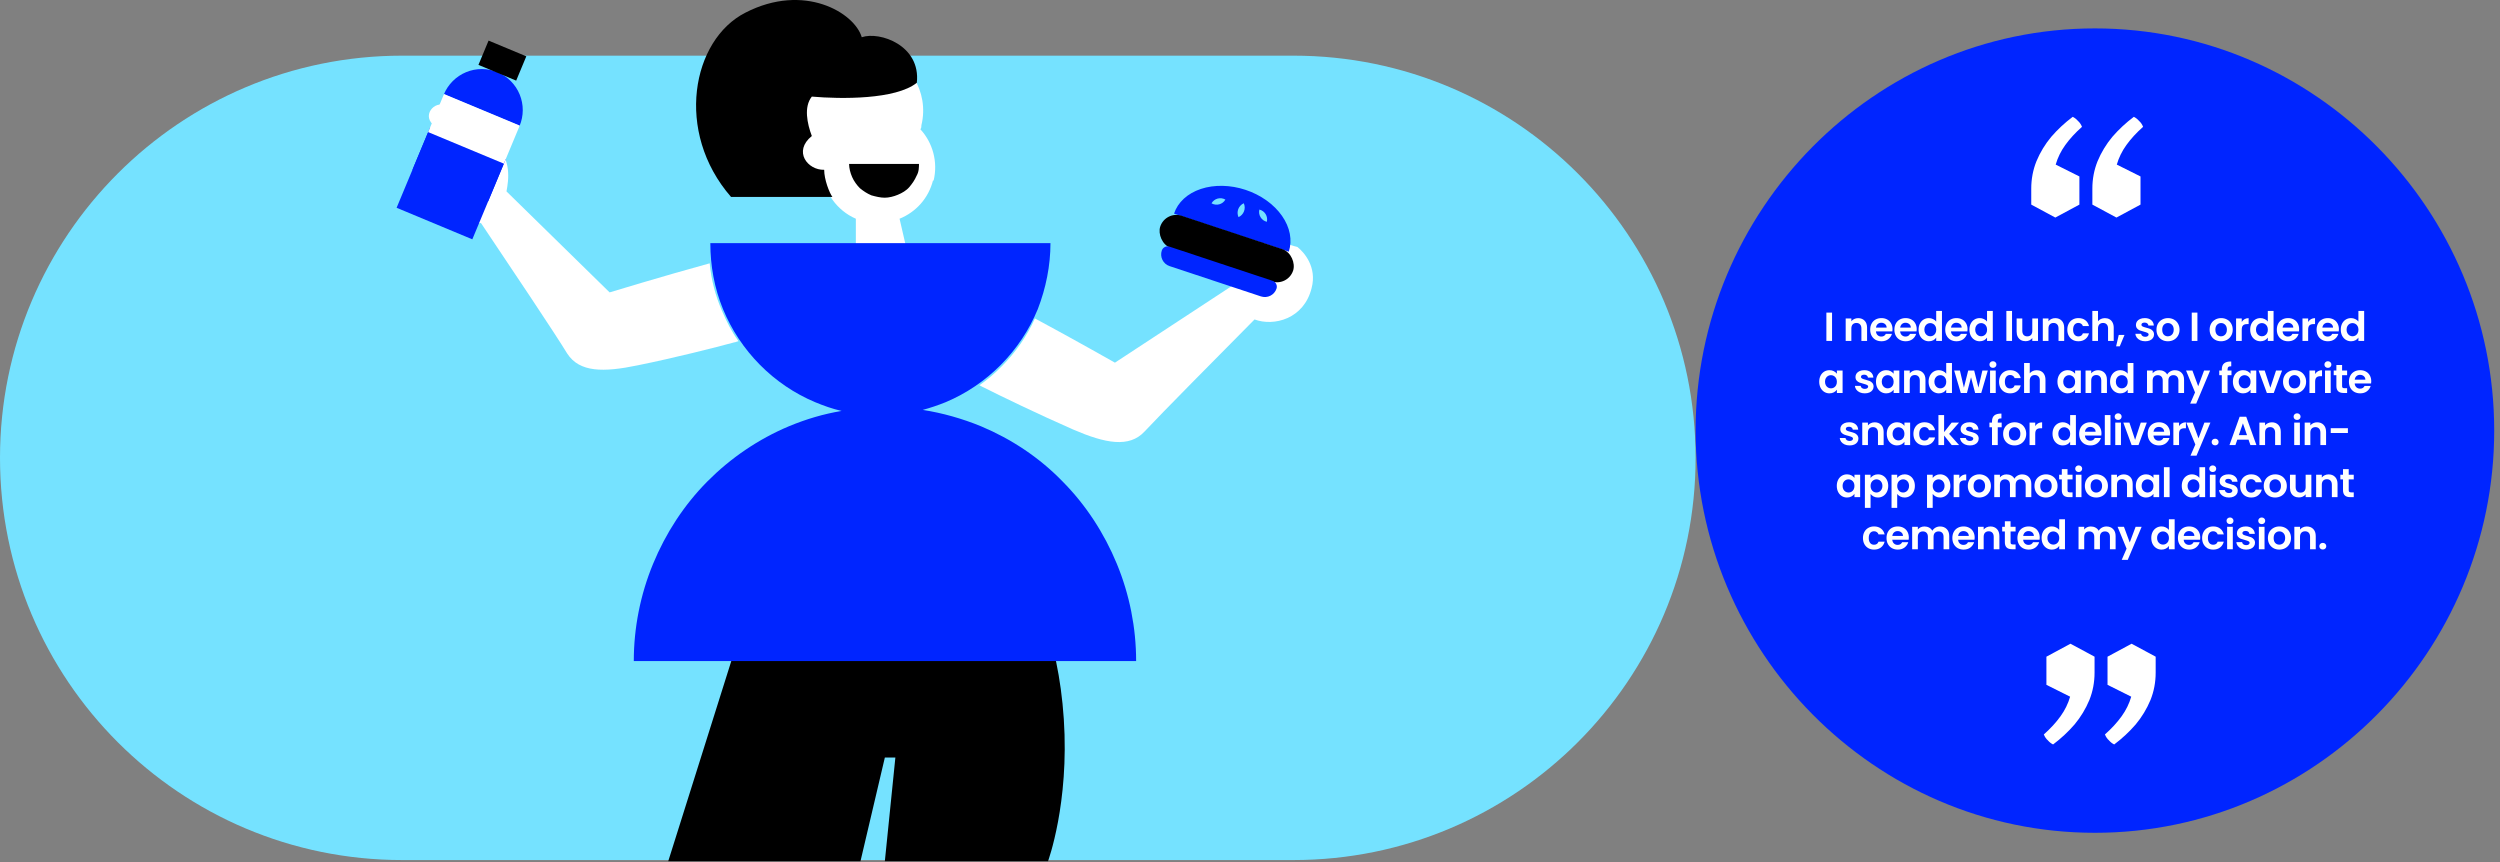
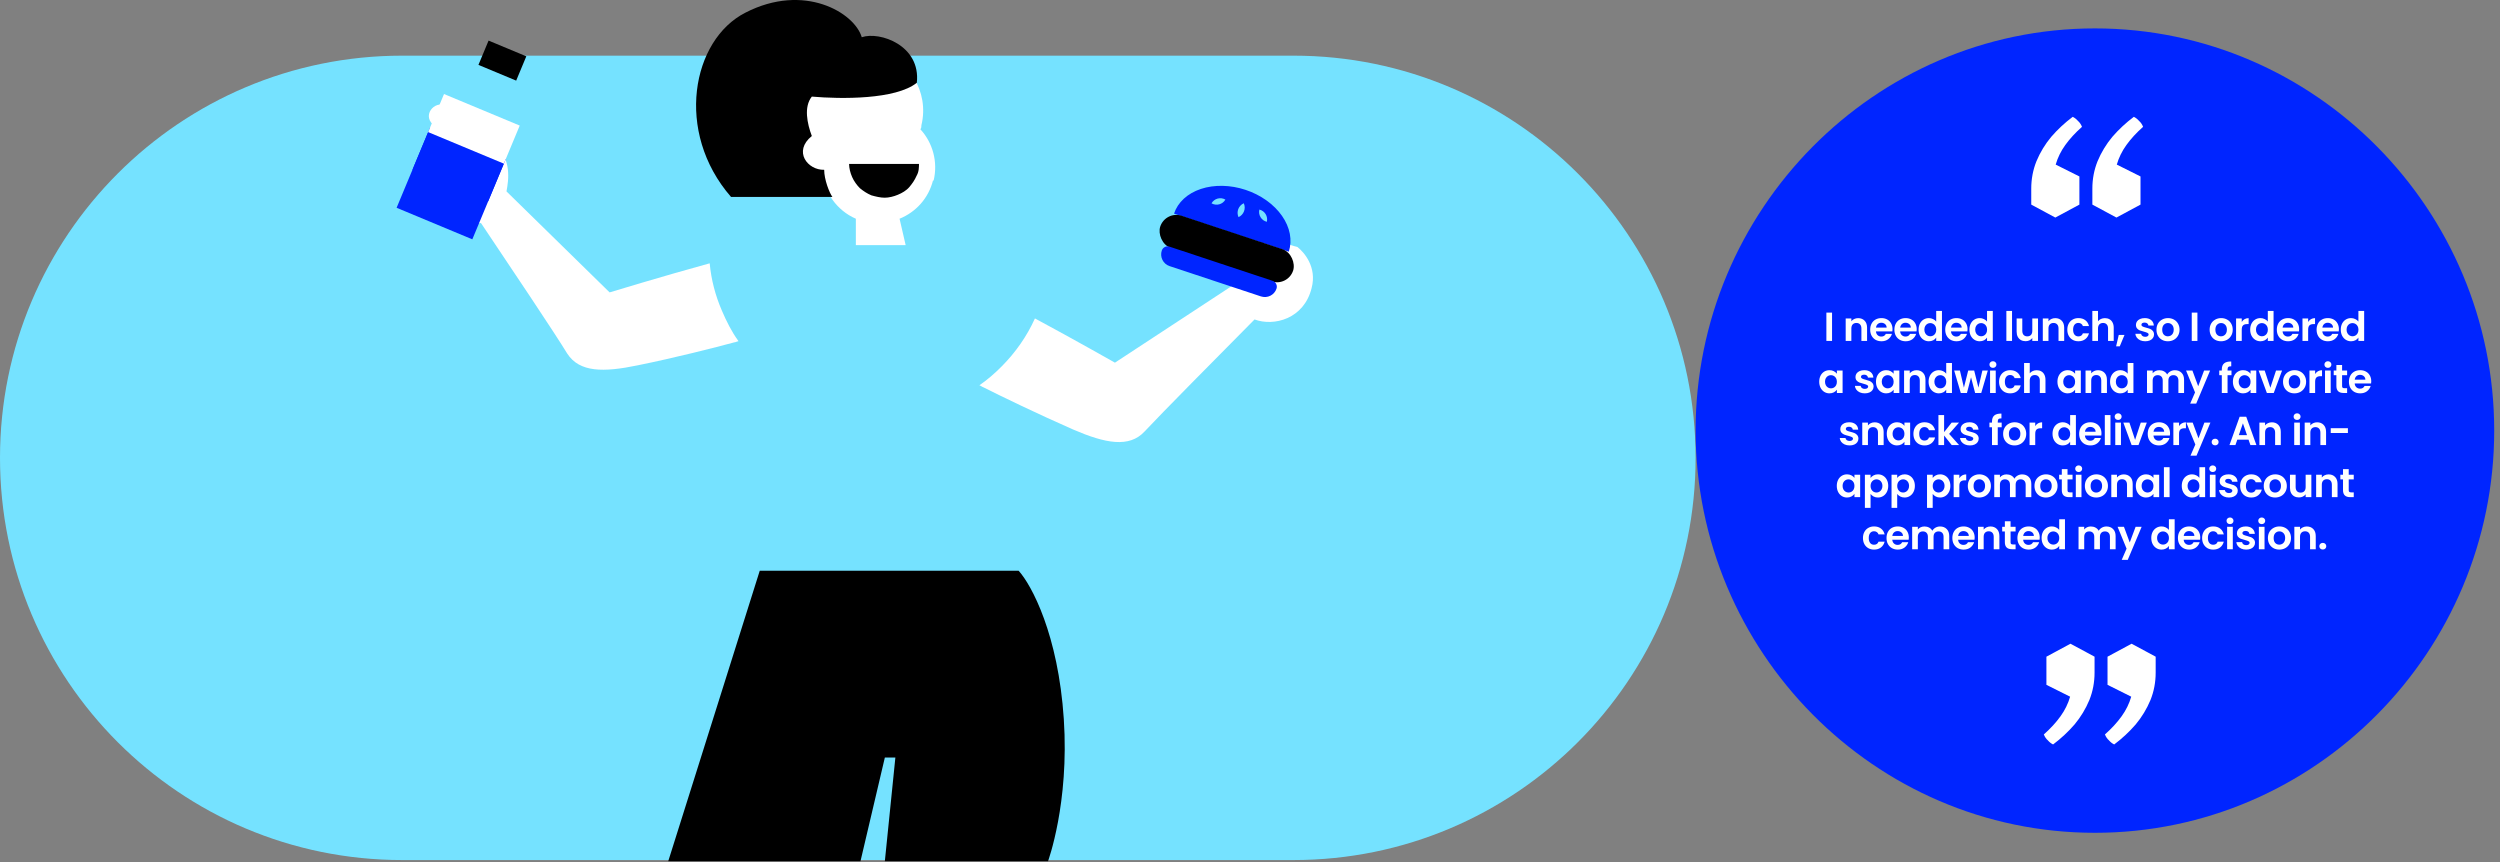
<svg xmlns="http://www.w3.org/2000/svg" width="864" height="298" viewBox="0 0 864 298" fill="none">
  <rect x="0" y="0" width="864" height="298" fill="#808080" stroke="none" />
  <path d="M586 158.235C586 235.003 523.768 297.235 447 297.235L139 297.235C62.232 297.235 5.44053e-06 235.003 1.21518e-05 158.235C1.8863e-05 81.468 62.232 19.235 139 19.235L447 19.235C523.768 19.235 586 81.468 586 158.235Z" fill="#75E2FF" />
  <path d="M322.48 62.243C320.899 68.565 316.508 73.307 310.887 75.59L312.995 84.722H295.781V75.59C289.282 72.78 284.715 66.458 284.188 59.433C283.661 59.433 282.958 59.433 282.431 59.258C278.392 58.204 275.757 54.165 276.811 49.95C276.811 49.072 277.513 48.194 278.04 47.316C275.932 42.925 275.405 38.008 276.635 32.915C279.445 21.5 291.038 14.476 302.631 17.285C314.049 20.095 321.25 31.686 318.44 43.277C318.44 43.803 318.44 44.155 318.089 44.682C322.304 49.248 324.236 55.921 322.655 62.419H322.48V62.243Z" fill="white" />
  <path d="M316.854 28.608C309.562 34.446 290.708 34.269 280.569 33.384C277.723 36.922 278.968 42.76 280.569 47.005C273.988 52.312 279.146 58.857 284.838 58.68C284.838 62.041 286.617 66.64 287.684 68.055C275.767 68.055 252.11 68.055 252.643 68.055C233.078 45.59 239.125 13.749 257.624 4.373C277.901 -6.063 295.332 4.373 297.822 12.864C304.048 10.742 318.277 15.695 316.854 28.608Z" fill="black" />
  <path d="M255.148 117.971C254.619 117.971 254.266 118.324 253.737 118.324C247.208 120.086 233.446 123.612 220.389 126.256C208.567 128.723 200.274 128.723 196.04 122.202C191.981 115.503 175.925 91.531 166.22 77.076C159.163 78.134 149.635 73.551 148.929 62.622C148.576 55.219 154.046 50.989 156.516 49.755C156.516 49.755 151.752 45.172 149.635 43.056C145.577 39.355 151.046 33.891 154.928 37.063C157.398 39.002 164.632 43.762 170.808 49.402C176.984 55.043 175.748 62.27 175.043 66.148L210.684 101.049C210.684 101.049 229.211 95.409 245.267 91.002C245.797 96.642 247.208 102.107 249.502 107.395C251.09 111.097 252.855 114.622 255.148 117.795V117.971Z" fill="white" />
  <path d="M443.923 82.143C441.282 83.743 448.363 85.342 448.363 85.342C450.652 87.12 455.23 92.274 453.293 99.562C450.652 110.227 440.262 112.893 433.571 110.404C421.245 122.847 400.994 143.287 395.535 149.153C390.253 154.841 381.976 153.241 370.882 148.442C358.732 143.11 345.877 136.888 339.89 133.867C339.362 133.689 339.01 133.334 338.482 133.156C341.299 131.201 343.764 129.068 346.23 126.579C350.984 121.78 354.858 116.27 357.676 110.049C371.235 117.336 385.322 125.335 385.322 125.335L427.056 97.962C427.056 94.052 427.408 86.587 434.451 82.143C441.495 77.699 439.041 79.547 439.041 79.547C439.041 79.547 447.136 79.299 442.382 82.143H443.923Z" fill="white" />
  <path d="M317.602 56.249C317.602 57.887 317.602 59.32 316.769 60.753C316.144 62.187 315.311 63.415 314.27 64.643C313.228 65.871 311.771 66.69 310.313 67.305C308.855 67.919 307.189 68.328 305.731 68.328C304.273 68.328 302.607 67.919 301.15 67.509C299.692 66.895 298.442 66.076 297.193 65.053C296.152 64.029 295.11 62.596 294.486 61.163C293.861 59.73 293.444 58.092 293.444 56.659H317.602V56.249Z" fill="black" />
-   <path d="M171.949 24.953C173.667 25.669 175.226 26.718 176.539 28.038C177.852 29.358 178.892 30.924 179.6 32.647C180.308 34.37 180.67 36.216 180.665 38.079C180.66 39.943 180.288 41.788 179.571 43.509L153.405 32.603C154.122 30.883 155.171 29.32 156.491 28.004C157.811 26.689 159.376 25.646 161.098 24.936C162.82 24.225 164.665 23.861 166.527 23.865C168.388 23.868 170.231 24.237 171.949 24.953Z" fill="#0025FF" />
  <rect x="148.628" y="44.07" width="28.348" height="15.792" transform="rotate(22.626 148.628 44.07)" fill="#0025FF" />
  <rect x="147.934" y="45.736" width="28.348" height="28.243" transform="rotate(22.626 147.934 45.736)" fill="#0025FF" />
  <rect x="168.851" y="14.029" width="14.128" height="9.098" transform="rotate(22.626 168.851 14.029)" fill="black" />
  <rect x="153.452" y="32.497" width="28.348" height="14.253" transform="rotate(22.626 153.452 32.497)" fill="white" />
  <path d="M445.397 86.978C446.041 85.037 446.166 82.944 445.764 80.82C445.363 78.696 444.443 76.582 443.058 74.598C441.672 72.615 439.848 70.801 437.689 69.26C435.53 67.719 433.079 66.482 430.475 65.618C427.872 64.755 425.167 64.282 422.515 64.228C419.863 64.173 417.316 64.537 415.02 65.299C412.724 66.062 410.723 67.207 409.132 68.671C407.541 70.134 406.39 71.887 405.746 73.828L425.572 80.403L445.397 86.978Z" fill="#0025FF" />
  <path d="M418.695 70.266C419.665 68.584 421.815 68.007 423.497 68.977C422.527 70.659 420.377 71.236 418.695 70.266Z" fill="#75E2FF" />
  <path d="M437.822 76.658C435.939 76.203 434.782 74.307 435.238 72.424C437.121 72.879 438.278 74.775 437.822 76.658Z" fill="#75E2FF" />
  <path d="M428.028 75.047C427.206 73.216 428.023 71.065 429.854 70.242C430.676 72.073 429.859 74.224 428.028 75.047Z" fill="#75E2FF" />
  <rect x="402.828" y="72.723" width="48.383" height="11.752" rx="5.876" transform="rotate(18.348 402.828 72.723)" fill="black" />
  <path d="M401.511 86.597C401.881 85.483 403.083 84.88 404.196 85.249L439.815 97.062C440.928 97.431 441.531 98.634 441.162 99.747C440.423 101.974 438.019 103.181 435.792 102.442L404.206 91.966C401.979 91.228 400.773 88.824 401.511 86.597Z" fill="#0025FF" />
  <path d="M297.383 297.631H230.944L262.572 197.235H352.029C356.523 202.169 365.726 219.331 367.652 248.506C369.578 277.681 362.194 297.631 362.194 297.631H305.803L309.441 261.807H305.803L297.383 297.631Z" fill="black" />
-   <path d="M392.298 228.472H219.037C219.037 216.98 221.315 205.488 225.694 194.88C230.074 184.272 236.381 174.548 244.439 166.415C252.498 158.283 262.133 151.741 272.645 147.321C278.601 144.846 284.557 143.078 290.864 142.017C287.711 141.31 284.733 140.249 281.754 139.012C274.572 136.006 268.09 131.586 262.659 126.105C257.228 120.625 252.848 114.083 249.87 106.834C246.892 99.586 245.491 91.806 245.491 84.027H363.042C363.042 91.806 361.465 99.586 358.662 106.834C355.684 114.083 351.304 120.625 345.873 126.105C340.442 131.586 333.96 136.006 326.778 139.012C324.15 140.072 321.522 140.956 318.894 141.664C325.727 142.724 332.559 144.669 339.041 147.321C349.552 151.741 359.187 158.106 367.246 166.415C375.305 174.548 381.611 184.272 385.991 194.88C390.371 205.488 392.648 216.98 392.648 228.472H392.298Z" fill="#0025FF" />
  <path d="M586 148.816C586 72.6 647.785 9.816 724 9.816C800.215 9.816 862 72.6 862 148.816C862 225.031 800.215 287.816 724 287.816C647.785 287.816 586 225.031 586 148.816Z" fill="#0025FF" />
  <path d="M731.44 75.189L723.12 70.709V65.205C723.12 61.877 723.717 58.72 724.912 55.733C726.192 52.661 727.899 49.845 730.032 47.285C732.251 44.725 734.725 42.421 737.456 40.373C738.139 40.715 738.736 41.184 739.248 41.781C739.845 42.293 740.315 42.976 740.656 43.829C738.352 45.877 736.432 47.968 734.896 50.101C733.36 52.235 732.251 54.496 731.568 56.885L739.76 60.981V70.709L731.44 75.189ZM710.32 75.189L702 70.709V65.205C702 61.877 702.597 58.72 703.792 55.733C705.072 52.661 706.779 49.845 708.912 47.285C711.131 44.725 713.605 42.421 716.336 40.373C717.019 40.715 717.616 41.184 718.128 41.781C718.725 42.293 719.195 42.976 719.536 43.829C717.232 45.877 715.312 47.968 713.776 50.101C712.24 52.235 711.131 54.496 710.448 56.885L718.64 60.981V70.709L710.32 75.189Z" fill="white" />
  <path d="M715.56 222.469L723.88 226.949L723.88 232.453C723.88 235.781 723.283 238.939 722.088 241.925C720.808 244.997 719.101 247.813 716.968 250.373C714.749 252.933 712.275 255.237 709.544 257.285C708.861 256.944 708.264 256.475 707.752 255.877C707.155 255.365 706.685 254.683 706.344 253.829C708.648 251.781 710.568 249.691 712.104 247.557C713.64 245.424 714.749 243.163 715.432 240.773L707.24 236.677L707.24 226.949L715.56 222.469ZM736.68 222.469L745 226.949L745 232.453C745 235.781 744.403 238.939 743.208 241.925C741.928 244.997 740.221 247.813 738.088 250.373C735.869 252.933 733.395 255.237 730.664 257.285C729.981 256.944 729.384 256.475 728.872 255.877C728.275 255.365 727.805 254.683 727.464 253.829C729.768 251.781 731.688 249.691 733.224 247.557C734.76 245.424 735.869 243.163 736.552 240.773L728.36 236.677L728.36 226.949L736.68 222.469Z" fill="white" />
  <path d="M633.156 108.044V117.816H631.196V108.044H633.156ZM642.166 109.948C643.09 109.948 643.837 110.242 644.406 110.83C644.976 111.408 645.26 112.22 645.26 113.266V117.816H643.3V113.532C643.3 112.916 643.146 112.444 642.838 112.118C642.53 111.782 642.11 111.614 641.578 111.614C641.037 111.614 640.608 111.782 640.29 112.118C639.982 112.444 639.828 112.916 639.828 113.532V117.816H637.868V110.06H639.828V111.026C640.09 110.69 640.421 110.428 640.822 110.242C641.233 110.046 641.681 109.948 642.166 109.948ZM654.054 113.77C654.054 114.05 654.036 114.302 653.998 114.526H648.328C648.375 115.086 648.571 115.524 648.916 115.842C649.262 116.159 649.686 116.318 650.19 116.318C650.918 116.318 651.436 116.005 651.744 115.38H653.858C653.634 116.126 653.205 116.742 652.57 117.228C651.936 117.704 651.156 117.942 650.232 117.942C649.486 117.942 648.814 117.778 648.216 117.452C647.628 117.116 647.166 116.644 646.83 116.038C646.504 115.431 646.34 114.731 646.34 113.938C646.34 113.135 646.504 112.43 646.83 111.824C647.157 111.217 647.614 110.75 648.202 110.424C648.79 110.097 649.467 109.934 650.232 109.934C650.97 109.934 651.628 110.092 652.206 110.41C652.794 110.727 653.247 111.18 653.564 111.768C653.891 112.346 654.054 113.014 654.054 113.77ZM652.024 113.21C652.015 112.706 651.833 112.304 651.478 112.006C651.124 111.698 650.69 111.544 650.176 111.544C649.691 111.544 649.28 111.693 648.944 111.992C648.618 112.281 648.417 112.687 648.342 113.21H652.024ZM662.415 113.77C662.415 114.05 662.396 114.302 662.359 114.526H656.689C656.736 115.086 656.932 115.524 657.277 115.842C657.622 116.159 658.047 116.318 658.551 116.318C659.279 116.318 659.797 116.005 660.105 115.38H662.219C661.995 116.126 661.566 116.742 660.931 117.228C660.296 117.704 659.517 117.942 658.593 117.942C657.846 117.942 657.174 117.778 656.577 117.452C655.989 117.116 655.527 116.644 655.191 116.038C654.864 115.431 654.701 114.731 654.701 113.938C654.701 113.135 654.864 112.43 655.191 111.824C655.518 111.217 655.975 110.75 656.563 110.424C657.151 110.097 657.828 109.934 658.593 109.934C659.33 109.934 659.988 110.092 660.567 110.41C661.155 110.727 661.608 111.18 661.925 111.768C662.252 112.346 662.415 113.014 662.415 113.77ZM660.385 113.21C660.376 112.706 660.194 112.304 659.839 112.006C659.484 111.698 659.05 111.544 658.537 111.544C658.052 111.544 657.641 111.693 657.305 111.992C656.978 112.281 656.778 112.687 656.703 113.21H660.385ZM663.061 113.91C663.061 113.126 663.215 112.43 663.523 111.824C663.841 111.217 664.27 110.75 664.811 110.424C665.353 110.097 665.955 109.934 666.617 109.934C667.121 109.934 667.602 110.046 668.059 110.27C668.517 110.484 668.881 110.774 669.151 111.138V107.456H671.139V117.816H669.151V116.668C668.909 117.05 668.568 117.358 668.129 117.592C667.691 117.825 667.182 117.942 666.603 117.942C665.95 117.942 665.353 117.774 664.811 117.438C664.27 117.102 663.841 116.63 663.523 116.024C663.215 115.408 663.061 114.703 663.061 113.91ZM669.165 113.938C669.165 113.462 669.072 113.056 668.885 112.72C668.699 112.374 668.447 112.113 668.129 111.936C667.812 111.749 667.471 111.656 667.107 111.656C666.743 111.656 666.407 111.744 666.099 111.922C665.791 112.099 665.539 112.36 665.343 112.706C665.157 113.042 665.063 113.443 665.063 113.91C665.063 114.376 665.157 114.787 665.343 115.142C665.539 115.487 665.791 115.753 666.099 115.94C666.417 116.126 666.753 116.22 667.107 116.22C667.471 116.22 667.812 116.131 668.129 115.954C668.447 115.767 668.699 115.506 668.885 115.17C669.072 114.824 669.165 114.414 669.165 113.938ZM679.984 113.77C679.984 114.05 679.965 114.302 679.928 114.526H674.258C674.304 115.086 674.5 115.524 674.846 115.842C675.191 116.159 675.616 116.318 676.12 116.318C676.848 116.318 677.366 116.005 677.674 115.38H679.788C679.564 116.126 679.134 116.742 678.5 117.228C677.865 117.704 677.086 117.942 676.162 117.942C675.415 117.942 674.743 117.778 674.146 117.452C673.558 117.116 673.096 116.644 672.76 116.038C672.433 115.431 672.27 114.731 672.27 113.938C672.27 113.135 672.433 112.43 672.76 111.824C673.086 111.217 673.544 110.75 674.132 110.424C674.72 110.097 675.396 109.934 676.162 109.934C676.899 109.934 677.557 110.092 678.136 110.41C678.724 110.727 679.176 111.18 679.494 111.768C679.82 112.346 679.984 113.014 679.984 113.77ZM677.954 113.21C677.944 112.706 677.762 112.304 677.408 112.006C677.053 111.698 676.619 111.544 676.106 111.544C675.62 111.544 675.21 111.693 674.874 111.992C674.547 112.281 674.346 112.687 674.272 113.21H677.954ZM680.63 113.91C680.63 113.126 680.784 112.43 681.092 111.824C681.41 111.217 681.839 110.75 682.38 110.424C682.922 110.097 683.524 109.934 684.186 109.934C684.69 109.934 685.171 110.046 685.628 110.27C686.086 110.484 686.45 110.774 686.72 111.138V107.456H688.708V117.816H686.72V116.668C686.478 117.05 686.137 117.358 685.698 117.592C685.26 117.825 684.751 117.942 684.172 117.942C683.519 117.942 682.922 117.774 682.38 117.438C681.839 117.102 681.41 116.63 681.092 116.024C680.784 115.408 680.63 114.703 680.63 113.91ZM686.734 113.938C686.734 113.462 686.641 113.056 686.454 112.72C686.268 112.374 686.016 112.113 685.698 111.936C685.381 111.749 685.04 111.656 684.676 111.656C684.312 111.656 683.976 111.744 683.668 111.922C683.36 112.099 683.108 112.36 682.912 112.706C682.726 113.042 682.632 113.443 682.632 113.91C682.632 114.376 682.726 114.787 682.912 115.142C683.108 115.487 683.36 115.753 683.668 115.94C683.986 116.126 684.322 116.22 684.676 116.22C685.04 116.22 685.381 116.131 685.698 115.954C686.016 115.767 686.268 115.506 686.454 115.17C686.641 114.824 686.734 114.414 686.734 113.938ZM695.359 107.456V117.816H693.399V107.456H695.359ZM704.337 110.06V117.816H702.363V116.836C702.111 117.172 701.78 117.438 701.369 117.634C700.968 117.82 700.529 117.914 700.053 117.914C699.446 117.914 698.91 117.788 698.443 117.536C697.976 117.274 697.608 116.896 697.337 116.402C697.076 115.898 696.945 115.3 696.945 114.61V110.06H698.905V114.33C698.905 114.946 699.059 115.422 699.367 115.758C699.675 116.084 700.095 116.248 700.627 116.248C701.168 116.248 701.593 116.084 701.901 115.758C702.209 115.422 702.363 114.946 702.363 114.33V110.06H704.337ZM710.289 109.948C711.213 109.948 711.96 110.242 712.529 110.83C713.098 111.408 713.383 112.22 713.383 113.266V117.816H711.423V113.532C711.423 112.916 711.269 112.444 710.961 112.118C710.653 111.782 710.233 111.614 709.701 111.614C709.16 111.614 708.73 111.782 708.413 112.118C708.105 112.444 707.951 112.916 707.951 113.532V117.816H705.991V110.06H707.951V111.026C708.212 110.69 708.544 110.428 708.945 110.242C709.356 110.046 709.804 109.948 710.289 109.948ZM714.463 113.938C714.463 113.135 714.626 112.435 714.953 111.838C715.279 111.231 715.732 110.764 716.311 110.438C716.889 110.102 717.552 109.934 718.299 109.934C719.26 109.934 720.053 110.176 720.679 110.662C721.313 111.138 721.738 111.81 721.953 112.678H719.839C719.727 112.342 719.535 112.08 719.265 111.894C719.003 111.698 718.677 111.6 718.285 111.6C717.725 111.6 717.281 111.805 716.955 112.216C716.628 112.617 716.465 113.191 716.465 113.938C716.465 114.675 716.628 115.249 716.955 115.66C717.281 116.061 717.725 116.262 718.285 116.262C719.078 116.262 719.596 115.907 719.839 115.198H721.953C721.738 116.038 721.313 116.705 720.679 117.2C720.044 117.694 719.251 117.942 718.299 117.942C717.552 117.942 716.889 117.778 716.311 117.452C715.732 117.116 715.279 116.649 714.953 116.052C714.626 115.445 714.463 114.74 714.463 113.938ZM727.477 109.948C728.065 109.948 728.587 110.078 729.045 110.34C729.502 110.592 729.857 110.97 730.109 111.474C730.37 111.968 730.501 112.566 730.501 113.266V117.816H728.541V113.532C728.541 112.916 728.387 112.444 728.079 112.118C727.771 111.782 727.351 111.614 726.819 111.614C726.277 111.614 725.848 111.782 725.531 112.118C725.223 112.444 725.069 112.916 725.069 113.532V117.816H723.109V107.456H725.069V111.026C725.321 110.69 725.657 110.428 726.077 110.242C726.497 110.046 726.963 109.948 727.477 109.948ZM734.227 115.758L732.589 119.692H731.329L732.239 115.758H734.227ZM741.383 117.942C740.749 117.942 740.179 117.83 739.675 117.606C739.171 117.372 738.77 117.06 738.471 116.668C738.182 116.276 738.023 115.842 737.995 115.366H739.969C740.007 115.664 740.151 115.912 740.403 116.108C740.665 116.304 740.987 116.402 741.369 116.402C741.743 116.402 742.032 116.327 742.237 116.178C742.452 116.028 742.559 115.837 742.559 115.604C742.559 115.352 742.429 115.165 742.167 115.044C741.915 114.913 741.509 114.773 740.949 114.624C740.371 114.484 739.895 114.339 739.521 114.19C739.157 114.04 738.84 113.812 738.569 113.504C738.308 113.196 738.177 112.78 738.177 112.258C738.177 111.828 738.299 111.436 738.541 111.082C738.793 110.727 739.148 110.447 739.605 110.242C740.072 110.036 740.618 109.934 741.243 109.934C742.167 109.934 742.905 110.167 743.455 110.634C744.006 111.091 744.309 111.712 744.365 112.496H742.489C742.461 112.188 742.331 111.945 742.097 111.768C741.873 111.581 741.57 111.488 741.187 111.488C740.833 111.488 740.557 111.553 740.361 111.684C740.175 111.814 740.081 111.996 740.081 112.23C740.081 112.491 740.212 112.692 740.473 112.832C740.735 112.962 741.141 113.098 741.691 113.238C742.251 113.378 742.713 113.522 743.077 113.672C743.441 113.821 743.754 114.054 744.015 114.372C744.286 114.68 744.426 115.09 744.435 115.604C744.435 116.052 744.309 116.453 744.057 116.808C743.815 117.162 743.46 117.442 742.993 117.648C742.536 117.844 741.999 117.942 741.383 117.942ZM749.208 117.942C748.461 117.942 747.789 117.778 747.192 117.452C746.595 117.116 746.123 116.644 745.778 116.038C745.442 115.431 745.274 114.731 745.274 113.938C745.274 113.144 745.447 112.444 745.792 111.838C746.147 111.231 746.627 110.764 747.234 110.438C747.841 110.102 748.517 109.934 749.264 109.934C750.011 109.934 750.687 110.102 751.294 110.438C751.901 110.764 752.377 111.231 752.722 111.838C753.077 112.444 753.254 113.144 753.254 113.938C753.254 114.731 753.072 115.431 752.708 116.038C752.353 116.644 751.868 117.116 751.252 117.452C750.645 117.778 749.964 117.942 749.208 117.942ZM749.208 116.234C749.563 116.234 749.894 116.15 750.202 115.982C750.519 115.804 750.771 115.543 750.958 115.198C751.145 114.852 751.238 114.432 751.238 113.938C751.238 113.2 751.042 112.636 750.65 112.244C750.267 111.842 749.796 111.642 749.236 111.642C748.676 111.642 748.205 111.842 747.822 112.244C747.449 112.636 747.262 113.2 747.262 113.938C747.262 114.675 747.444 115.244 747.808 115.646C748.181 116.038 748.648 116.234 749.208 116.234ZM759.428 108.044V117.816H757.468V108.044H759.428ZM767.584 117.942C766.837 117.942 766.165 117.778 765.568 117.452C764.971 117.116 764.499 116.644 764.154 116.038C763.818 115.431 763.65 114.731 763.65 113.938C763.65 113.144 763.823 112.444 764.168 111.838C764.523 111.231 765.003 110.764 765.61 110.438C766.217 110.102 766.893 109.934 767.64 109.934C768.387 109.934 769.063 110.102 769.67 110.438C770.277 110.764 770.753 111.231 771.098 111.838C771.453 112.444 771.63 113.144 771.63 113.938C771.63 114.731 771.448 115.431 771.084 116.038C770.729 116.644 770.244 117.116 769.628 117.452C769.021 117.778 768.34 117.942 767.584 117.942ZM767.584 116.234C767.939 116.234 768.27 116.15 768.578 115.982C768.895 115.804 769.147 115.543 769.334 115.198C769.521 114.852 769.614 114.432 769.614 113.938C769.614 113.2 769.418 112.636 769.026 112.244C768.643 111.842 768.172 111.642 767.612 111.642C767.052 111.642 766.581 111.842 766.198 112.244C765.825 112.636 765.638 113.2 765.638 113.938C765.638 114.675 765.82 115.244 766.184 115.646C766.557 116.038 767.024 116.234 767.584 116.234ZM774.748 111.264C775 110.853 775.327 110.531 775.728 110.298C776.139 110.064 776.605 109.948 777.128 109.948V112.006H776.61C775.994 112.006 775.527 112.15 775.21 112.44C774.902 112.729 774.748 113.233 774.748 113.952V117.816H772.788V110.06H774.748V111.264ZM777.664 113.91C777.664 113.126 777.818 112.43 778.126 111.824C778.443 111.217 778.873 110.75 779.414 110.424C779.955 110.097 780.557 109.934 781.22 109.934C781.724 109.934 782.205 110.046 782.662 110.27C783.119 110.484 783.483 110.774 783.754 111.138V107.456H785.742V117.816H783.754V116.668C783.511 117.05 783.171 117.358 782.732 117.592C782.293 117.825 781.785 117.942 781.206 117.942C780.553 117.942 779.955 117.774 779.414 117.438C778.873 117.102 778.443 116.63 778.126 116.024C777.818 115.408 777.664 114.703 777.664 113.91ZM783.768 113.938C783.768 113.462 783.675 113.056 783.488 112.72C783.301 112.374 783.049 112.113 782.732 111.936C782.415 111.749 782.074 111.656 781.71 111.656C781.346 111.656 781.01 111.744 780.702 111.922C780.394 112.099 780.142 112.36 779.946 112.706C779.759 113.042 779.666 113.443 779.666 113.91C779.666 114.376 779.759 114.787 779.946 115.142C780.142 115.487 780.394 115.753 780.702 115.94C781.019 116.126 781.355 116.22 781.71 116.22C782.074 116.22 782.415 116.131 782.732 115.954C783.049 115.767 783.301 115.506 783.488 115.17C783.675 114.824 783.768 114.414 783.768 113.938ZM794.586 113.77C794.586 114.05 794.568 114.302 794.53 114.526H788.86C788.907 115.086 789.103 115.524 789.448 115.842C789.794 116.159 790.218 116.318 790.722 116.318C791.45 116.318 791.968 116.005 792.276 115.38H794.39C794.166 116.126 793.737 116.742 793.102 117.228C792.468 117.704 791.688 117.942 790.764 117.942C790.018 117.942 789.346 117.778 788.748 117.452C788.16 117.116 787.698 116.644 787.362 116.038C787.036 115.431 786.872 114.731 786.872 113.938C786.872 113.135 787.036 112.43 787.362 111.824C787.689 111.217 788.146 110.75 788.734 110.424C789.322 110.097 789.999 109.934 790.764 109.934C791.502 109.934 792.16 110.092 792.738 110.41C793.326 110.727 793.779 111.18 794.096 111.768C794.423 112.346 794.586 113.014 794.586 113.77ZM792.556 113.21C792.547 112.706 792.365 112.304 792.01 112.006C791.656 111.698 791.222 111.544 790.708 111.544C790.223 111.544 789.812 111.693 789.476 111.992C789.15 112.281 788.949 112.687 788.874 113.21H792.556ZM797.697 111.264C797.949 110.853 798.276 110.531 798.677 110.298C799.088 110.064 799.554 109.948 800.077 109.948V112.006H799.559C798.943 112.006 798.476 112.15 798.159 112.44C797.851 112.729 797.697 113.233 797.697 113.952V117.816H795.737V110.06H797.697V111.264ZM808.327 113.77C808.327 114.05 808.308 114.302 808.271 114.526H802.601C802.648 115.086 802.844 115.524 803.189 115.842C803.534 116.159 803.959 116.318 804.463 116.318C805.191 116.318 805.709 116.005 806.017 115.38H808.131C807.907 116.126 807.478 116.742 806.843 117.228C806.208 117.704 805.429 117.942 804.505 117.942C803.758 117.942 803.086 117.778 802.489 117.452C801.901 117.116 801.439 116.644 801.103 116.038C800.776 115.431 800.613 114.731 800.613 113.938C800.613 113.135 800.776 112.43 801.103 111.824C801.43 111.217 801.887 110.75 802.475 110.424C803.063 110.097 803.74 109.934 804.505 109.934C805.242 109.934 805.9 110.092 806.479 110.41C807.067 110.727 807.52 111.18 807.837 111.768C808.164 112.346 808.327 113.014 808.327 113.77ZM806.297 113.21C806.288 112.706 806.106 112.304 805.751 112.006C805.396 111.698 804.962 111.544 804.449 111.544C803.964 111.544 803.553 111.693 803.217 111.992C802.89 112.281 802.69 112.687 802.615 113.21H806.297ZM808.974 113.91C808.974 113.126 809.128 112.43 809.436 111.824C809.753 111.217 810.182 110.75 810.724 110.424C811.265 110.097 811.867 109.934 812.53 109.934C813.034 109.934 813.514 110.046 813.972 110.27C814.429 110.484 814.793 110.774 815.064 111.138V107.456H817.052V117.816H815.064V116.668C814.821 117.05 814.48 117.358 814.042 117.592C813.603 117.825 813.094 117.942 812.516 117.942C811.862 117.942 811.265 117.774 810.724 117.438C810.182 117.102 809.753 116.63 809.436 116.024C809.128 115.408 808.974 114.703 808.974 113.91ZM815.078 113.938C815.078 113.462 814.984 113.056 814.798 112.72C814.611 112.374 814.359 112.113 814.042 111.936C813.724 111.749 813.384 111.656 813.02 111.656C812.656 111.656 812.32 111.744 812.012 111.922C811.704 112.099 811.452 112.36 811.256 112.706C811.069 113.042 810.976 113.443 810.976 113.91C810.976 114.376 811.069 114.787 811.256 115.142C811.452 115.487 811.704 115.753 812.012 115.94C812.329 116.126 812.665 116.22 813.02 116.22C813.384 116.22 813.724 116.131 814.042 115.954C814.359 115.767 814.611 115.506 814.798 115.17C814.984 114.824 815.078 114.414 815.078 113.938ZM628.723 131.91C628.723 131.126 628.877 130.43 629.185 129.824C629.503 129.217 629.927 128.75 630.459 128.424C631.001 128.097 631.603 127.934 632.265 127.934C632.844 127.934 633.348 128.05 633.777 128.284C634.216 128.517 634.566 128.811 634.827 129.166V128.06H636.801V135.816H634.827V134.682C634.575 135.046 634.225 135.349 633.777 135.592C633.339 135.825 632.83 135.942 632.251 135.942C631.598 135.942 631.001 135.774 630.459 135.438C629.927 135.102 629.503 134.63 629.185 134.024C628.877 133.408 628.723 132.703 628.723 131.91ZM634.827 131.938C634.827 131.462 634.734 131.056 634.547 130.72C634.361 130.374 634.109 130.113 633.791 129.936C633.474 129.749 633.133 129.656 632.769 129.656C632.405 129.656 632.069 129.744 631.761 129.922C631.453 130.099 631.201 130.36 631.005 130.706C630.819 131.042 630.725 131.443 630.725 131.91C630.725 132.376 630.819 132.787 631.005 133.142C631.201 133.487 631.453 133.753 631.761 133.94C632.079 134.126 632.415 134.22 632.769 134.22C633.133 134.22 633.474 134.131 633.791 133.954C634.109 133.767 634.361 133.506 634.547 133.17C634.734 132.824 634.827 132.414 634.827 131.938ZM644.46 135.942C643.825 135.942 643.256 135.83 642.752 135.606C642.248 135.372 641.846 135.06 641.548 134.668C641.258 134.276 641.1 133.842 641.072 133.366H643.046C643.083 133.664 643.228 133.912 643.48 134.108C643.741 134.304 644.063 134.402 644.446 134.402C644.819 134.402 645.108 134.327 645.314 134.178C645.528 134.028 645.636 133.837 645.636 133.604C645.636 133.352 645.505 133.165 645.244 133.044C644.992 132.913 644.586 132.773 644.026 132.624C643.447 132.484 642.971 132.339 642.598 132.19C642.234 132.04 641.916 131.812 641.646 131.504C641.384 131.196 641.254 130.78 641.254 130.258C641.254 129.828 641.375 129.436 641.618 129.082C641.87 128.727 642.224 128.447 642.682 128.242C643.148 128.036 643.694 127.934 644.32 127.934C645.244 127.934 645.981 128.167 646.532 128.634C647.082 129.091 647.386 129.712 647.442 130.496H645.566C645.538 130.188 645.407 129.945 645.174 129.768C644.95 129.581 644.646 129.488 644.264 129.488C643.909 129.488 643.634 129.553 643.438 129.684C643.251 129.814 643.158 129.996 643.158 130.23C643.158 130.491 643.288 130.692 643.55 130.832C643.811 130.962 644.217 131.098 644.768 131.238C645.328 131.378 645.79 131.522 646.154 131.672C646.518 131.821 646.83 132.054 647.092 132.372C647.362 132.68 647.502 133.09 647.512 133.604C647.512 134.052 647.386 134.453 647.134 134.808C646.891 135.162 646.536 135.442 646.07 135.648C645.612 135.844 645.076 135.942 644.46 135.942ZM648.337 131.91C648.337 131.126 648.491 130.43 648.799 129.824C649.116 129.217 649.541 128.75 650.073 128.424C650.614 128.097 651.216 127.934 651.879 127.934C652.457 127.934 652.961 128.05 653.391 128.284C653.829 128.517 654.179 128.811 654.441 129.166V128.06H656.415V135.816H654.441V134.682C654.189 135.046 653.839 135.349 653.391 135.592C652.952 135.825 652.443 135.942 651.865 135.942C651.211 135.942 650.614 135.774 650.073 135.438C649.541 135.102 649.116 134.63 648.799 134.024C648.491 133.408 648.337 132.703 648.337 131.91ZM654.441 131.938C654.441 131.462 654.347 131.056 654.161 130.72C653.974 130.374 653.722 130.113 653.405 129.936C653.087 129.749 652.747 129.656 652.383 129.656C652.019 129.656 651.683 129.744 651.375 129.922C651.067 130.099 650.815 130.36 650.619 130.706C650.432 131.042 650.339 131.443 650.339 131.91C650.339 132.376 650.432 132.787 650.619 133.142C650.815 133.487 651.067 133.753 651.375 133.94C651.692 134.126 652.028 134.22 652.383 134.22C652.747 134.22 653.087 134.131 653.405 133.954C653.722 133.767 653.974 133.506 654.161 133.17C654.347 132.824 654.441 132.414 654.441 131.938ZM662.347 127.948C663.271 127.948 664.018 128.242 664.587 128.83C665.156 129.408 665.441 130.22 665.441 131.266V135.816H663.481V131.532C663.481 130.916 663.327 130.444 663.019 130.118C662.711 129.782 662.291 129.614 661.759 129.614C661.218 129.614 660.788 129.782 660.471 130.118C660.163 130.444 660.009 130.916 660.009 131.532V135.816H658.049V128.06H660.009V129.026C660.27 128.69 660.602 128.428 661.003 128.242C661.414 128.046 661.862 127.948 662.347 127.948ZM666.521 131.91C666.521 131.126 666.675 130.43 666.983 129.824C667.3 129.217 667.729 128.75 668.271 128.424C668.812 128.097 669.414 127.934 670.077 127.934C670.581 127.934 671.061 128.046 671.519 128.27C671.976 128.484 672.34 128.774 672.611 129.138V125.456H674.599V135.816H672.611V134.668C672.368 135.05 672.027 135.358 671.589 135.592C671.15 135.825 670.641 135.942 670.063 135.942C669.409 135.942 668.812 135.774 668.271 135.438C667.729 135.102 667.3 134.63 666.983 134.024C666.675 133.408 666.521 132.703 666.521 131.91ZM672.625 131.938C672.625 131.462 672.531 131.056 672.345 130.72C672.158 130.374 671.906 130.113 671.589 129.936C671.271 129.749 670.931 129.656 670.567 129.656C670.203 129.656 669.867 129.744 669.559 129.922C669.251 130.099 668.999 130.36 668.803 130.706C668.616 131.042 668.523 131.443 668.523 131.91C668.523 132.376 668.616 132.787 668.803 133.142C668.999 133.487 669.251 133.753 669.559 133.94C669.876 134.126 670.212 134.22 670.567 134.22C670.931 134.22 671.271 134.131 671.589 133.954C671.906 133.767 672.158 133.506 672.345 133.17C672.531 132.824 672.625 132.414 672.625 131.938ZM686.985 128.06L684.717 135.816H682.603L681.189 130.398L679.775 135.816H677.647L675.365 128.06H677.353L678.725 133.968L680.209 128.06H682.281L683.737 133.954L685.109 128.06H686.985ZM688.76 127.136C688.414 127.136 688.125 127.028 687.892 126.814C687.668 126.59 687.556 126.314 687.556 125.988C687.556 125.661 687.668 125.39 687.892 125.176C688.125 124.952 688.414 124.84 688.76 124.84C689.105 124.84 689.39 124.952 689.614 125.176C689.847 125.39 689.964 125.661 689.964 125.988C689.964 126.314 689.847 126.59 689.614 126.814C689.39 127.028 689.105 127.136 688.76 127.136ZM689.726 128.06V135.816H687.766V128.06H689.726ZM690.878 131.938C690.878 131.135 691.041 130.435 691.368 129.838C691.695 129.231 692.147 128.764 692.726 128.438C693.305 128.102 693.967 127.934 694.714 127.934C695.675 127.934 696.469 128.176 697.094 128.662C697.729 129.138 698.153 129.81 698.368 130.678H696.254C696.142 130.342 695.951 130.08 695.68 129.894C695.419 129.698 695.092 129.6 694.7 129.6C694.14 129.6 693.697 129.805 693.37 130.216C693.043 130.617 692.88 131.191 692.88 131.938C692.88 132.675 693.043 133.249 693.37 133.66C693.697 134.061 694.14 134.262 694.7 134.262C695.493 134.262 696.011 133.907 696.254 133.198H698.368C698.153 134.038 697.729 134.705 697.094 135.2C696.459 135.694 695.666 135.942 694.714 135.942C693.967 135.942 693.305 135.778 692.726 135.452C692.147 135.116 691.695 134.649 691.368 134.052C691.041 133.445 690.878 132.74 690.878 131.938ZM703.892 127.948C704.48 127.948 705.003 128.078 705.46 128.34C705.917 128.592 706.272 128.97 706.524 129.474C706.785 129.968 706.916 130.566 706.916 131.266V135.816H704.956V131.532C704.956 130.916 704.802 130.444 704.494 130.118C704.186 129.782 703.766 129.614 703.234 129.614C702.693 129.614 702.263 129.782 701.946 130.118C701.638 130.444 701.484 130.916 701.484 131.532V135.816H699.524V125.456H701.484V129.026C701.736 128.69 702.072 128.428 702.492 128.242C702.912 128.046 703.379 127.948 703.892 127.948ZM711.052 131.91C711.052 131.126 711.206 130.43 711.514 129.824C711.831 129.217 712.256 128.75 712.788 128.424C713.329 128.097 713.931 127.934 714.594 127.934C715.172 127.934 715.676 128.05 716.106 128.284C716.544 128.517 716.894 128.811 717.156 129.166V128.06H719.13V135.816H717.156V134.682C716.904 135.046 716.554 135.349 716.106 135.592C715.667 135.825 715.158 135.942 714.58 135.942C713.926 135.942 713.329 135.774 712.788 135.438C712.256 135.102 711.831 134.63 711.514 134.024C711.206 133.408 711.052 132.703 711.052 131.91ZM717.156 131.938C717.156 131.462 717.062 131.056 716.876 130.72C716.689 130.374 716.437 130.113 716.12 129.936C715.802 129.749 715.462 129.656 715.098 129.656C714.734 129.656 714.398 129.744 714.09 129.922C713.782 130.099 713.53 130.36 713.334 130.706C713.147 131.042 713.054 131.443 713.054 131.91C713.054 132.376 713.147 132.787 713.334 133.142C713.53 133.487 713.782 133.753 714.09 133.94C714.407 134.126 714.743 134.22 715.098 134.22C715.462 134.22 715.802 134.131 716.12 133.954C716.437 133.767 716.689 133.506 716.876 133.17C717.062 132.824 717.156 132.414 717.156 131.938ZM725.062 127.948C725.986 127.948 726.733 128.242 727.302 128.83C727.871 129.408 728.156 130.22 728.156 131.266V135.816H726.196V131.532C726.196 130.916 726.042 130.444 725.734 130.118C725.426 129.782 725.006 129.614 724.474 129.614C723.933 129.614 723.503 129.782 723.186 130.118C722.878 130.444 722.724 130.916 722.724 131.532V135.816H720.764V128.06H722.724V129.026C722.985 128.69 723.317 128.428 723.718 128.242C724.129 128.046 724.577 127.948 725.062 127.948ZM729.236 131.91C729.236 131.126 729.39 130.43 729.698 129.824C730.015 129.217 730.444 128.75 730.986 128.424C731.527 128.097 732.129 127.934 732.792 127.934C733.296 127.934 733.776 128.046 734.234 128.27C734.691 128.484 735.055 128.774 735.326 129.138V125.456H737.314V135.816H735.326V134.668C735.083 135.05 734.742 135.358 734.304 135.592C733.865 135.825 733.356 135.942 732.778 135.942C732.124 135.942 731.527 135.774 730.986 135.438C730.444 135.102 730.015 134.63 729.698 134.024C729.39 133.408 729.236 132.703 729.236 131.91ZM735.34 131.938C735.34 131.462 735.246 131.056 735.06 130.72C734.873 130.374 734.621 130.113 734.304 129.936C733.986 129.749 733.646 129.656 733.282 129.656C732.918 129.656 732.582 129.744 732.274 129.922C731.966 130.099 731.714 130.36 731.518 130.706C731.331 131.042 731.238 131.443 731.238 131.91C731.238 132.376 731.331 132.787 731.518 133.142C731.714 133.487 731.966 133.753 732.274 133.94C732.591 134.126 732.927 134.22 733.282 134.22C733.646 134.22 733.986 134.131 734.304 133.954C734.621 133.767 734.873 133.506 735.06 133.17C735.246 132.824 735.34 132.414 735.34 131.938ZM751.636 127.948C752.588 127.948 753.353 128.242 753.932 128.83C754.52 129.408 754.814 130.22 754.814 131.266V135.816H752.854V131.532C752.854 130.925 752.7 130.463 752.392 130.146C752.084 129.819 751.664 129.656 751.132 129.656C750.6 129.656 750.175 129.819 749.858 130.146C749.55 130.463 749.396 130.925 749.396 131.532V135.816H747.436V131.532C747.436 130.925 747.282 130.463 746.974 130.146C746.666 129.819 746.246 129.656 745.714 129.656C745.173 129.656 744.743 129.819 744.426 130.146C744.118 130.463 743.964 130.925 743.964 131.532V135.816H742.004V128.06H743.964V128.998C744.216 128.671 744.538 128.414 744.93 128.228C745.331 128.041 745.77 127.948 746.246 127.948C746.853 127.948 747.394 128.078 747.87 128.34C748.346 128.592 748.715 128.956 748.976 129.432C749.228 128.984 749.592 128.624 750.068 128.354C750.553 128.083 751.076 127.948 751.636 127.948ZM763.814 128.06L759.012 139.484H756.926L758.606 135.62L755.498 128.06H757.696L759.698 133.478L761.728 128.06H763.814ZM771.202 129.67H769.844V135.816H767.856V129.67H766.974V128.06H767.856V127.668C767.856 126.716 768.127 126.016 768.668 125.568C769.21 125.12 770.026 124.91 771.118 124.938V126.59C770.642 126.58 770.311 126.66 770.124 126.828C769.938 126.996 769.844 127.299 769.844 127.738V128.06H771.202V129.67ZM771.689 131.91C771.689 131.126 771.843 130.43 772.151 129.824C772.468 129.217 772.893 128.75 773.425 128.424C773.966 128.097 774.568 127.934 775.231 127.934C775.809 127.934 776.313 128.05 776.743 128.284C777.181 128.517 777.531 128.811 777.793 129.166V128.06H779.767V135.816H777.793V134.682C777.541 135.046 777.191 135.349 776.743 135.592C776.304 135.825 775.795 135.942 775.217 135.942C774.563 135.942 773.966 135.774 773.425 135.438C772.893 135.102 772.468 134.63 772.151 134.024C771.843 133.408 771.689 132.703 771.689 131.91ZM777.793 131.938C777.793 131.462 777.699 131.056 777.513 130.72C777.326 130.374 777.074 130.113 776.757 129.936C776.439 129.749 776.099 129.656 775.735 129.656C775.371 129.656 775.035 129.744 774.727 129.922C774.419 130.099 774.167 130.36 773.971 130.706C773.784 131.042 773.691 131.443 773.691 131.91C773.691 132.376 773.784 132.787 773.971 133.142C774.167 133.487 774.419 133.753 774.727 133.94C775.044 134.126 775.38 134.22 775.735 134.22C776.099 134.22 776.439 134.131 776.757 133.954C777.074 133.767 777.326 133.506 777.513 133.17C777.699 132.824 777.793 132.414 777.793 131.938ZM784.635 134.01L786.595 128.06H788.681L785.811 135.816H783.431L780.575 128.06H782.675L784.635 134.01ZM792.946 135.942C792.199 135.942 791.527 135.778 790.93 135.452C790.332 135.116 789.861 134.644 789.516 134.038C789.18 133.431 789.012 132.731 789.012 131.938C789.012 131.144 789.184 130.444 789.53 129.838C789.884 129.231 790.365 128.764 790.972 128.438C791.578 128.102 792.255 127.934 793.002 127.934C793.748 127.934 794.425 128.102 795.032 128.438C795.638 128.764 796.114 129.231 796.46 129.838C796.814 130.444 796.992 131.144 796.992 131.938C796.992 132.731 796.81 133.431 796.446 134.038C796.091 134.644 795.606 135.116 794.99 135.452C794.383 135.778 793.702 135.942 792.946 135.942ZM792.946 134.234C793.3 134.234 793.632 134.15 793.94 133.982C794.257 133.804 794.509 133.543 794.696 133.198C794.882 132.852 794.976 132.432 794.976 131.938C794.976 131.2 794.78 130.636 794.388 130.244C794.005 129.842 793.534 129.642 792.974 129.642C792.414 129.642 791.942 129.842 791.56 130.244C791.186 130.636 791 131.2 791 131.938C791 132.675 791.182 133.244 791.546 133.646C791.919 134.038 792.386 134.234 792.946 134.234ZM800.11 129.264C800.362 128.853 800.688 128.531 801.09 128.298C801.5 128.064 801.967 127.948 802.49 127.948V130.006H801.972C801.356 130.006 800.889 130.15 800.572 130.44C800.264 130.729 800.11 131.233 800.11 131.952V135.816H798.15V128.06H800.11V129.264ZM804.524 127.136C804.178 127.136 803.889 127.028 803.656 126.814C803.432 126.59 803.32 126.314 803.32 125.988C803.32 125.661 803.432 125.39 803.656 125.176C803.889 124.952 804.178 124.84 804.524 124.84C804.869 124.84 805.154 124.952 805.378 125.176C805.611 125.39 805.728 125.661 805.728 125.988C805.728 126.314 805.611 126.59 805.378 126.814C805.154 127.028 804.869 127.136 804.524 127.136ZM805.49 128.06V135.816H803.53V128.06H805.49ZM809.428 129.67V133.422C809.428 133.683 809.489 133.874 809.61 133.996C809.741 134.108 809.955 134.164 810.254 134.164H811.164V135.816H809.932C808.28 135.816 807.454 135.013 807.454 133.408V129.67H806.53V128.06H807.454V126.142H809.428V128.06H811.164V129.67H809.428ZM819.504 131.77C819.504 132.05 819.485 132.302 819.448 132.526H813.778C813.825 133.086 814.021 133.524 814.366 133.842C814.711 134.159 815.136 134.318 815.64 134.318C816.368 134.318 816.886 134.005 817.194 133.38H819.308C819.084 134.126 818.655 134.742 818.02 135.228C817.385 135.704 816.606 135.942 815.682 135.942C814.935 135.942 814.263 135.778 813.666 135.452C813.078 135.116 812.616 134.644 812.28 134.038C811.953 133.431 811.79 132.731 811.79 131.938C811.79 131.135 811.953 130.43 812.28 129.824C812.607 129.217 813.064 128.75 813.652 128.424C814.24 128.097 814.917 127.934 815.682 127.934C816.419 127.934 817.077 128.092 817.656 128.41C818.244 128.727 818.697 129.18 819.014 129.768C819.341 130.346 819.504 131.014 819.504 131.77ZM817.474 131.21C817.465 130.706 817.283 130.304 816.928 130.006C816.573 129.698 816.139 129.544 815.626 129.544C815.141 129.544 814.73 129.693 814.394 129.992C814.067 130.281 813.867 130.687 813.792 131.21H817.474ZM639.216 153.942C638.581 153.942 638.012 153.83 637.508 153.606C637.004 153.372 636.603 153.06 636.304 152.668C636.015 152.276 635.856 151.842 635.828 151.366H637.802C637.839 151.664 637.984 151.912 638.236 152.108C638.497 152.304 638.819 152.402 639.202 152.402C639.575 152.402 639.865 152.327 640.07 152.178C640.285 152.028 640.392 151.837 640.392 151.604C640.392 151.352 640.261 151.165 640 151.044C639.748 150.913 639.342 150.773 638.782 150.624C638.203 150.484 637.727 150.339 637.354 150.19C636.99 150.04 636.673 149.812 636.402 149.504C636.141 149.196 636.01 148.78 636.01 148.258C636.01 147.828 636.131 147.436 636.374 147.082C636.626 146.727 636.981 146.447 637.438 146.242C637.905 146.036 638.451 145.934 639.076 145.934C640 145.934 640.737 146.167 641.288 146.634C641.839 147.091 642.142 147.712 642.198 148.496H640.322C640.294 148.188 640.163 147.945 639.93 147.768C639.706 147.581 639.403 147.488 639.02 147.488C638.665 147.488 638.39 147.553 638.194 147.684C638.007 147.814 637.914 147.996 637.914 148.23C637.914 148.491 638.045 148.692 638.306 148.832C638.567 148.962 638.973 149.098 639.524 149.238C640.084 149.378 640.546 149.522 640.91 149.672C641.274 149.821 641.587 150.054 641.848 150.372C642.119 150.68 642.259 151.09 642.268 151.604C642.268 152.052 642.142 152.453 641.89 152.808C641.647 153.162 641.293 153.442 640.826 153.648C640.369 153.844 639.832 153.942 639.216 153.942ZM647.895 145.948C648.819 145.948 649.566 146.242 650.135 146.83C650.704 147.408 650.989 148.22 650.989 149.266V153.816H649.029V149.532C649.029 148.916 648.875 148.444 648.567 148.118C648.259 147.782 647.839 147.614 647.307 147.614C646.766 147.614 646.336 147.782 646.019 148.118C645.711 148.444 645.557 148.916 645.557 149.532V153.816H643.597V146.06H645.557V147.026C645.818 146.69 646.15 146.428 646.551 146.242C646.962 146.046 647.41 145.948 647.895 145.948ZM652.069 149.91C652.069 149.126 652.223 148.43 652.531 147.824C652.848 147.217 653.273 146.75 653.805 146.424C654.346 146.097 654.948 145.934 655.611 145.934C656.189 145.934 656.693 146.05 657.123 146.284C657.561 146.517 657.911 146.811 658.173 147.166V146.06H660.147V153.816H658.173V152.682C657.921 153.046 657.571 153.349 657.123 153.592C656.684 153.825 656.175 153.942 655.597 153.942C654.943 153.942 654.346 153.774 653.805 153.438C653.273 153.102 652.848 152.63 652.531 152.024C652.223 151.408 652.069 150.703 652.069 149.91ZM658.173 149.938C658.173 149.462 658.079 149.056 657.893 148.72C657.706 148.374 657.454 148.113 657.137 147.936C656.819 147.749 656.479 147.656 656.115 147.656C655.751 147.656 655.415 147.744 655.107 147.922C654.799 148.099 654.547 148.36 654.351 148.706C654.164 149.042 654.071 149.443 654.071 149.91C654.071 150.376 654.164 150.787 654.351 151.142C654.547 151.487 654.799 151.753 655.107 151.94C655.424 152.126 655.76 152.22 656.115 152.22C656.479 152.22 656.819 152.131 657.137 151.954C657.454 151.767 657.706 151.506 657.893 151.17C658.079 150.824 658.173 150.414 658.173 149.938ZM661.277 149.938C661.277 149.135 661.44 148.435 661.767 147.838C662.094 147.231 662.546 146.764 663.125 146.438C663.704 146.102 664.366 145.934 665.113 145.934C666.074 145.934 666.868 146.176 667.493 146.662C668.128 147.138 668.552 147.81 668.767 148.678H666.653C666.541 148.342 666.35 148.08 666.079 147.894C665.818 147.698 665.491 147.6 665.099 147.6C664.539 147.6 664.096 147.805 663.769 148.216C663.442 148.617 663.279 149.191 663.279 149.938C663.279 150.675 663.442 151.249 663.769 151.66C664.096 152.061 664.539 152.262 665.099 152.262C665.892 152.262 666.41 151.907 666.653 151.198H668.767C668.552 152.038 668.128 152.705 667.493 153.2C666.858 153.694 666.065 153.942 665.113 153.942C664.366 153.942 663.704 153.778 663.125 153.452C662.546 153.116 662.094 152.649 661.767 152.052C661.44 151.445 661.277 150.74 661.277 149.938ZM674.515 153.816L671.883 150.512V153.816H669.923V143.456H671.883V149.35L674.487 146.06H677.035L673.619 149.952L677.063 153.816H674.515ZM680.787 153.942C680.152 153.942 679.583 153.83 679.079 153.606C678.575 153.372 678.173 153.06 677.875 152.668C677.585 152.276 677.427 151.842 677.399 151.366H679.373C679.41 151.664 679.555 151.912 679.807 152.108C680.068 152.304 680.39 152.402 680.773 152.402C681.146 152.402 681.435 152.327 681.641 152.178C681.855 152.028 681.963 151.837 681.963 151.604C681.963 151.352 681.832 151.165 681.571 151.044C681.319 150.913 680.913 150.773 680.353 150.624C679.774 150.484 679.298 150.339 678.925 150.19C678.561 150.04 678.243 149.812 677.973 149.504C677.711 149.196 677.581 148.78 677.581 148.258C677.581 147.828 677.702 147.436 677.945 147.082C678.197 146.727 678.551 146.447 679.009 146.242C679.475 146.036 680.021 145.934 680.647 145.934C681.571 145.934 682.308 146.167 682.859 146.634C683.409 147.091 683.713 147.712 683.769 148.496H681.893C681.865 148.188 681.734 147.945 681.501 147.768C681.277 147.581 680.973 147.488 680.591 147.488C680.236 147.488 679.961 147.553 679.765 147.684C679.578 147.814 679.485 147.996 679.485 148.23C679.485 148.491 679.615 148.692 679.877 148.832C680.138 148.962 680.544 149.098 681.095 149.238C681.655 149.378 682.117 149.522 682.481 149.672C682.845 149.821 683.157 150.054 683.419 150.372C683.689 150.68 683.829 151.09 683.839 151.604C683.839 152.052 683.713 152.453 683.461 152.808C683.218 153.162 682.863 153.442 682.397 153.648C681.939 153.844 681.403 153.942 680.787 153.942ZM691.78 147.67H690.422V153.816H688.434V147.67H687.552V146.06H688.434V145.668C688.434 144.716 688.704 144.016 689.246 143.568C689.787 143.12 690.604 142.91 691.696 142.938V144.59C691.22 144.58 690.888 144.66 690.702 144.828C690.515 144.996 690.422 145.299 690.422 145.738V146.06H691.78V147.67ZM696.214 153.942C695.467 153.942 694.795 153.778 694.198 153.452C693.6 153.116 693.129 152.644 692.784 152.038C692.448 151.431 692.28 150.731 692.28 149.938C692.28 149.144 692.452 148.444 692.798 147.838C693.152 147.231 693.633 146.764 694.24 146.438C694.846 146.102 695.523 145.934 696.27 145.934C697.016 145.934 697.693 146.102 698.3 146.438C698.906 146.764 699.382 147.231 699.728 147.838C700.082 148.444 700.26 149.144 700.26 149.938C700.26 150.731 700.078 151.431 699.714 152.038C699.359 152.644 698.874 153.116 698.258 153.452C697.651 153.778 696.97 153.942 696.214 153.942ZM696.214 152.234C696.568 152.234 696.9 152.15 697.208 151.982C697.525 151.804 697.777 151.543 697.964 151.198C698.15 150.852 698.244 150.432 698.244 149.938C698.244 149.2 698.048 148.636 697.656 148.244C697.273 147.842 696.802 147.642 696.242 147.642C695.682 147.642 695.21 147.842 694.828 148.244C694.454 148.636 694.268 149.2 694.268 149.938C694.268 150.675 694.45 151.244 694.814 151.646C695.187 152.038 695.654 152.234 696.214 152.234ZM703.377 147.264C703.629 146.853 703.956 146.531 704.357 146.298C704.768 146.064 705.235 145.948 705.757 145.948V148.006H705.239C704.623 148.006 704.157 148.15 703.839 148.44C703.531 148.729 703.377 149.233 703.377 149.952V153.816H701.417V146.06H703.377V147.264ZM709.35 149.91C709.35 149.126 709.504 148.43 709.812 147.824C710.129 147.217 710.558 146.75 711.1 146.424C711.641 146.097 712.243 145.934 712.906 145.934C713.41 145.934 713.89 146.046 714.348 146.27C714.805 146.484 715.169 146.774 715.44 147.138V143.456H717.428V153.816H715.44V152.668C715.197 153.05 714.856 153.358 714.418 153.592C713.979 153.825 713.47 153.942 712.892 153.942C712.238 153.942 711.641 153.774 711.1 153.438C710.558 153.102 710.129 152.63 709.812 152.024C709.504 151.408 709.35 150.703 709.35 149.91ZM715.454 149.938C715.454 149.462 715.36 149.056 715.174 148.72C714.987 148.374 714.735 148.113 714.418 147.936C714.1 147.749 713.76 147.656 713.396 147.656C713.032 147.656 712.696 147.744 712.388 147.922C712.08 148.099 711.828 148.36 711.632 148.706C711.445 149.042 711.352 149.443 711.352 149.91C711.352 150.376 711.445 150.787 711.632 151.142C711.828 151.487 712.08 151.753 712.388 151.94C712.705 152.126 713.041 152.22 713.396 152.22C713.76 152.22 714.1 152.131 714.418 151.954C714.735 151.767 714.987 151.506 715.174 151.17C715.36 150.824 715.454 150.414 715.454 149.938ZM726.272 149.77C726.272 150.05 726.253 150.302 726.216 150.526H720.546C720.592 151.086 720.788 151.524 721.134 151.842C721.479 152.159 721.904 152.318 722.408 152.318C723.136 152.318 723.654 152.005 723.962 151.38H726.076C725.852 152.126 725.422 152.742 724.788 153.228C724.153 153.704 723.374 153.942 722.45 153.942C721.703 153.942 721.031 153.778 720.434 153.452C719.846 153.116 719.384 152.644 719.048 152.038C718.721 151.431 718.558 150.731 718.558 149.938C718.558 149.135 718.721 148.43 719.048 147.824C719.374 147.217 719.832 146.75 720.42 146.424C721.008 146.097 721.684 145.934 722.45 145.934C723.187 145.934 723.845 146.092 724.424 146.41C725.012 146.727 725.464 147.18 725.782 147.768C726.108 148.346 726.272 149.014 726.272 149.77ZM724.242 149.21C724.232 148.706 724.05 148.304 723.696 148.006C723.341 147.698 722.907 147.544 722.394 147.544C721.908 147.544 721.498 147.693 721.162 147.992C720.835 148.281 720.634 148.687 720.56 149.21H724.242ZM729.382 143.456V153.816H727.422V143.456H729.382ZM732.033 145.136C731.688 145.136 731.398 145.028 731.165 144.814C730.941 144.59 730.829 144.314 730.829 143.988C730.829 143.661 730.941 143.39 731.165 143.176C731.398 142.952 731.688 142.84 732.033 142.84C732.378 142.84 732.663 142.952 732.887 143.176C733.12 143.39 733.237 143.661 733.237 143.988C733.237 144.314 733.12 144.59 732.887 144.814C732.663 145.028 732.378 145.136 732.033 145.136ZM732.999 146.06V153.816H731.039V146.06H732.999ZM737.889 152.01L739.849 146.06H741.935L739.065 153.816H736.685L733.829 146.06H735.929L737.889 152.01ZM749.966 149.77C749.966 150.05 749.948 150.302 749.91 150.526H744.24C744.287 151.086 744.483 151.524 744.828 151.842C745.174 152.159 745.598 152.318 746.102 152.318C746.83 152.318 747.348 152.005 747.656 151.38H749.77C749.546 152.126 749.117 152.742 748.482 153.228C747.848 153.704 747.068 153.942 746.144 153.942C745.398 153.942 744.726 153.778 744.128 153.452C743.54 153.116 743.078 152.644 742.742 152.038C742.416 151.431 742.252 150.731 742.252 149.938C742.252 149.135 742.416 148.43 742.742 147.824C743.069 147.217 743.526 146.75 744.114 146.424C744.702 146.097 745.379 145.934 746.144 145.934C746.882 145.934 747.54 146.092 748.118 146.41C748.706 146.727 749.159 147.18 749.476 147.768C749.803 148.346 749.966 149.014 749.966 149.77ZM747.936 149.21C747.927 148.706 747.745 148.304 747.39 148.006C747.036 147.698 746.602 147.544 746.088 147.544C745.603 147.544 745.192 147.693 744.856 147.992C744.53 148.281 744.329 148.687 744.254 149.21H747.936ZM753.077 147.264C753.329 146.853 753.656 146.531 754.057 146.298C754.468 146.064 754.934 145.948 755.457 145.948V148.006H754.939C754.323 148.006 753.856 148.15 753.539 148.44C753.231 148.729 753.077 149.233 753.077 149.952V153.816H751.117V146.06H753.077V147.264ZM763.917 146.06L759.115 157.484H757.029L758.709 153.62L755.601 146.06H757.799L759.801 151.478L761.831 146.06H763.917ZM765.562 153.914C765.207 153.914 764.913 153.806 764.68 153.592C764.456 153.368 764.344 153.092 764.344 152.766C764.344 152.439 764.456 152.168 764.68 151.954C764.913 151.73 765.207 151.618 765.562 151.618C765.907 151.618 766.192 151.73 766.416 151.954C766.64 152.168 766.752 152.439 766.752 152.766C766.752 153.092 766.64 153.368 766.416 153.592C766.192 153.806 765.907 153.914 765.562 153.914ZM777.098 151.954H773.206L772.562 153.816H770.504L774.018 144.03H776.3L779.814 153.816H777.742L777.098 151.954ZM776.566 150.386L775.152 146.298L773.738 150.386H776.566ZM785.146 145.948C786.07 145.948 786.816 146.242 787.386 146.83C787.955 147.408 788.24 148.22 788.24 149.266V153.816H786.28V149.532C786.28 148.916 786.126 148.444 785.818 148.118C785.51 147.782 785.09 147.614 784.558 147.614C784.016 147.614 783.587 147.782 783.27 148.118C782.962 148.444 782.808 148.916 782.808 149.532V153.816H780.848V146.06H782.808V147.026C783.069 146.69 783.4 146.428 783.802 146.242C784.212 146.046 784.66 145.948 785.146 145.948ZM793.874 145.136C793.528 145.136 793.239 145.028 793.006 144.814C792.782 144.59 792.67 144.314 792.67 143.988C792.67 143.661 792.782 143.39 793.006 143.176C793.239 142.952 793.528 142.84 793.874 142.84C794.219 142.84 794.504 142.952 794.728 143.176C794.961 143.39 795.078 143.661 795.078 143.988C795.078 144.314 794.961 144.59 794.728 144.814C794.504 145.028 794.219 145.136 793.874 145.136ZM794.84 146.06V153.816H792.88V146.06H794.84ZM800.794 145.948C801.718 145.948 802.465 146.242 803.034 146.83C803.603 147.408 803.888 148.22 803.888 149.266V153.816H801.928V149.532C801.928 148.916 801.774 148.444 801.466 148.118C801.158 147.782 800.738 147.614 800.206 147.614C799.665 147.614 799.235 147.782 798.918 148.118C798.61 148.444 798.456 148.916 798.456 149.532V153.816H796.496V146.06H798.456V147.026C798.717 146.69 799.049 146.428 799.45 146.242C799.861 146.046 800.309 145.948 800.794 145.948ZM811.436 147.992V149.644H805.5V147.992H811.436ZM634.794 167.91C634.794 167.126 634.948 166.43 635.256 165.824C635.573 165.217 635.998 164.75 636.53 164.424C637.071 164.097 637.673 163.934 638.336 163.934C638.915 163.934 639.419 164.05 639.848 164.284C640.287 164.517 640.637 164.811 640.898 165.166V164.06H642.872V171.816H640.898V170.682C640.646 171.046 640.296 171.349 639.848 171.592C639.409 171.825 638.901 171.942 638.322 171.942C637.669 171.942 637.071 171.774 636.53 171.438C635.998 171.102 635.573 170.63 635.256 170.024C634.948 169.408 634.794 168.703 634.794 167.91ZM640.898 167.938C640.898 167.462 640.805 167.056 640.618 166.72C640.431 166.374 640.179 166.113 639.862 165.936C639.545 165.749 639.204 165.656 638.84 165.656C638.476 165.656 638.14 165.744 637.832 165.922C637.524 166.099 637.272 166.36 637.076 166.706C636.889 167.042 636.796 167.443 636.796 167.91C636.796 168.376 636.889 168.787 637.076 169.142C637.272 169.487 637.524 169.753 637.832 169.94C638.149 170.126 638.485 170.22 638.84 170.22C639.204 170.22 639.545 170.131 639.862 169.954C640.179 169.767 640.431 169.506 640.618 169.17C640.805 168.824 640.898 168.414 640.898 167.938ZM646.466 165.18C646.718 164.825 647.064 164.531 647.502 164.298C647.95 164.055 648.459 163.934 649.028 163.934C649.691 163.934 650.288 164.097 650.82 164.424C651.362 164.75 651.786 165.217 652.094 165.824C652.412 166.421 652.57 167.116 652.57 167.91C652.57 168.703 652.412 169.408 652.094 170.024C651.786 170.63 651.362 171.102 650.82 171.438C650.288 171.774 649.691 171.942 649.028 171.942C648.459 171.942 647.955 171.825 647.516 171.592C647.087 171.358 646.737 171.064 646.466 170.71V175.512H644.506V164.06H646.466V165.18ZM650.568 167.91C650.568 167.443 650.47 167.042 650.274 166.706C650.088 166.36 649.836 166.099 649.518 165.922C649.21 165.744 648.874 165.656 648.51 165.656C648.156 165.656 647.82 165.749 647.502 165.936C647.194 166.113 646.942 166.374 646.746 166.72C646.56 167.065 646.466 167.471 646.466 167.938C646.466 168.404 646.56 168.81 646.746 169.156C646.942 169.501 647.194 169.767 647.502 169.954C647.82 170.131 648.156 170.22 648.51 170.22C648.874 170.22 649.21 170.126 649.518 169.94C649.836 169.753 650.088 169.487 650.274 169.142C650.47 168.796 650.568 168.386 650.568 167.91ZM655.675 165.18C655.927 164.825 656.272 164.531 656.711 164.298C657.159 164.055 657.667 163.934 658.237 163.934C658.899 163.934 659.497 164.097 660.029 164.424C660.57 164.75 660.995 165.217 661.303 165.824C661.62 166.421 661.779 167.116 661.779 167.91C661.779 168.703 661.62 169.408 661.303 170.024C660.995 170.63 660.57 171.102 660.029 171.438C659.497 171.774 658.899 171.942 658.237 171.942C657.667 171.942 657.163 171.825 656.725 171.592C656.295 171.358 655.945 171.064 655.675 170.71V175.512H653.715V164.06H655.675V165.18ZM659.777 167.91C659.777 167.443 659.679 167.042 659.483 166.706C659.296 166.36 659.044 166.099 658.727 165.922C658.419 165.744 658.083 165.656 657.719 165.656C657.364 165.656 657.028 165.749 656.711 165.936C656.403 166.113 656.151 166.374 655.955 166.72C655.768 167.065 655.675 167.471 655.675 167.938C655.675 168.404 655.768 168.81 655.955 169.156C656.151 169.501 656.403 169.767 656.711 169.954C657.028 170.131 657.364 170.22 657.719 170.22C658.083 170.22 658.419 170.126 658.727 169.94C659.044 169.753 659.296 169.487 659.483 169.142C659.679 168.796 659.777 168.386 659.777 167.91ZM667.939 165.18C668.191 164.825 668.536 164.531 668.975 164.298C669.423 164.055 669.932 163.934 670.501 163.934C671.164 163.934 671.761 164.097 672.293 164.424C672.834 164.75 673.259 165.217 673.567 165.824C673.884 166.421 674.043 167.116 674.043 167.91C674.043 168.703 673.884 169.408 673.567 170.024C673.259 170.63 672.834 171.102 672.293 171.438C671.761 171.774 671.164 171.942 670.501 171.942C669.932 171.942 669.428 171.825 668.989 171.592C668.56 171.358 668.21 171.064 667.939 170.71V175.512H665.979V164.06H667.939V165.18ZM672.041 167.91C672.041 167.443 671.943 167.042 671.747 166.706C671.56 166.36 671.308 166.099 670.991 165.922C670.683 165.744 670.347 165.656 669.983 165.656C669.628 165.656 669.292 165.749 668.975 165.936C668.667 166.113 668.415 166.374 668.219 166.72C668.032 167.065 667.939 167.471 667.939 167.938C667.939 168.404 668.032 168.81 668.219 169.156C668.415 169.501 668.667 169.767 668.975 169.954C669.292 170.131 669.628 170.22 669.983 170.22C670.347 170.22 670.683 170.126 670.991 169.94C671.308 169.753 671.56 169.487 671.747 169.142C671.943 168.796 672.041 168.386 672.041 167.91ZM677.147 165.264C677.399 164.853 677.726 164.531 678.127 164.298C678.538 164.064 679.004 163.948 679.527 163.948V166.006H679.009C678.393 166.006 677.926 166.15 677.609 166.44C677.301 166.729 677.147 167.233 677.147 167.952V171.816H675.187V164.06H677.147V165.264ZM684.011 171.942C683.265 171.942 682.593 171.778 681.995 171.452C681.398 171.116 680.927 170.644 680.581 170.038C680.245 169.431 680.077 168.731 680.077 167.938C680.077 167.144 680.25 166.444 680.595 165.838C680.95 165.231 681.431 164.764 682.037 164.438C682.644 164.102 683.321 163.934 684.067 163.934C684.814 163.934 685.491 164.102 686.097 164.438C686.704 164.764 687.18 165.231 687.525 165.838C687.88 166.444 688.057 167.144 688.057 167.938C688.057 168.731 687.875 169.431 687.511 170.038C687.157 170.644 686.671 171.116 686.055 171.452C685.449 171.778 684.767 171.942 684.011 171.942ZM684.011 170.234C684.366 170.234 684.697 170.15 685.005 169.982C685.323 169.804 685.575 169.543 685.761 169.198C685.948 168.852 686.041 168.432 686.041 167.938C686.041 167.2 685.845 166.636 685.453 166.244C685.071 165.842 684.599 165.642 684.039 165.642C683.479 165.642 683.008 165.842 682.625 166.244C682.252 166.636 682.065 167.2 682.065 167.938C682.065 168.675 682.247 169.244 682.611 169.646C682.985 170.038 683.451 170.234 684.011 170.234ZM698.847 163.948C699.799 163.948 700.564 164.242 701.143 164.83C701.731 165.408 702.025 166.22 702.025 167.266V171.816H700.065V167.532C700.065 166.925 699.911 166.463 699.603 166.146C699.295 165.819 698.875 165.656 698.343 165.656C697.811 165.656 697.386 165.819 697.069 166.146C696.761 166.463 696.607 166.925 696.607 167.532V171.816H694.647V167.532C694.647 166.925 694.493 166.463 694.185 166.146C693.877 165.819 693.457 165.656 692.925 165.656C692.384 165.656 691.954 165.819 691.637 166.146C691.329 166.463 691.175 166.925 691.175 167.532V171.816H689.215V164.06H691.175V164.998C691.427 164.671 691.749 164.414 692.141 164.228C692.542 164.041 692.981 163.948 693.457 163.948C694.064 163.948 694.605 164.078 695.081 164.34C695.557 164.592 695.926 164.956 696.187 165.432C696.439 164.984 696.803 164.624 697.279 164.354C697.764 164.083 698.287 163.948 698.847 163.948ZM707.049 171.942C706.302 171.942 705.63 171.778 705.033 171.452C704.436 171.116 703.964 170.644 703.619 170.038C703.283 169.431 703.115 168.731 703.115 167.938C703.115 167.144 703.288 166.444 703.633 165.838C703.988 165.231 704.468 164.764 705.075 164.438C705.682 164.102 706.358 163.934 707.105 163.934C707.852 163.934 708.528 164.102 709.135 164.438C709.742 164.764 710.218 165.231 710.563 165.838C710.918 166.444 711.095 167.144 711.095 167.938C711.095 168.731 710.913 169.431 710.549 170.038C710.194 170.644 709.709 171.116 709.093 171.452C708.486 171.778 707.805 171.942 707.049 171.942ZM707.049 170.234C707.404 170.234 707.735 170.15 708.043 169.982C708.36 169.804 708.612 169.543 708.799 169.198C708.986 168.852 709.079 168.432 709.079 167.938C709.079 167.2 708.883 166.636 708.491 166.244C708.108 165.842 707.637 165.642 707.077 165.642C706.517 165.642 706.046 165.842 705.663 166.244C705.29 166.636 705.103 167.2 705.103 167.938C705.103 168.675 705.285 169.244 705.649 169.646C706.022 170.038 706.489 170.234 707.049 170.234ZM714.535 165.67V169.422C714.535 169.683 714.595 169.874 714.717 169.996C714.847 170.108 715.062 170.164 715.361 170.164H716.271V171.816H715.039C713.387 171.816 712.561 171.013 712.561 169.408V165.67H711.637V164.06H712.561V162.142H714.535V164.06H716.271V165.67H714.535ZM718.394 163.136C718.049 163.136 717.76 163.028 717.526 162.814C717.302 162.59 717.19 162.314 717.19 161.988C717.19 161.661 717.302 161.39 717.526 161.176C717.76 160.952 718.049 160.84 718.394 160.84C718.74 160.84 719.024 160.952 719.248 161.176C719.482 161.39 719.598 161.661 719.598 161.988C719.598 162.314 719.482 162.59 719.248 162.814C719.024 163.028 718.74 163.136 718.394 163.136ZM719.36 164.06V171.816H717.4V164.06H719.36ZM724.461 171.942C723.714 171.942 723.042 171.778 722.445 171.452C721.848 171.116 721.376 170.644 721.031 170.038C720.695 169.431 720.527 168.731 720.527 167.938C720.527 167.144 720.7 166.444 721.045 165.838C721.4 165.231 721.88 164.764 722.487 164.438C723.094 164.102 723.77 163.934 724.517 163.934C725.264 163.934 725.94 164.102 726.547 164.438C727.154 164.764 727.63 165.231 727.975 165.838C728.33 166.444 728.507 167.144 728.507 167.938C728.507 168.731 728.325 169.431 727.961 170.038C727.606 170.644 727.121 171.116 726.505 171.452C725.898 171.778 725.217 171.942 724.461 171.942ZM724.461 170.234C724.816 170.234 725.147 170.15 725.455 169.982C725.772 169.804 726.024 169.543 726.211 169.198C726.398 168.852 726.491 168.432 726.491 167.938C726.491 167.2 726.295 166.636 725.903 166.244C725.52 165.842 725.049 165.642 724.489 165.642C723.929 165.642 723.458 165.842 723.075 166.244C722.702 166.636 722.515 167.2 722.515 167.938C722.515 168.675 722.697 169.244 723.061 169.646C723.434 170.038 723.901 170.234 724.461 170.234ZM733.963 163.948C734.887 163.948 735.633 164.242 736.203 164.83C736.772 165.408 737.057 166.22 737.057 167.266V171.816H735.097V167.532C735.097 166.916 734.943 166.444 734.635 166.118C734.327 165.782 733.907 165.614 733.375 165.614C732.833 165.614 732.404 165.782 732.087 166.118C731.779 166.444 731.625 166.916 731.625 167.532V171.816H729.665V164.06H731.625V165.026C731.886 164.69 732.217 164.428 732.619 164.242C733.029 164.046 733.477 163.948 733.963 163.948ZM738.136 167.91C738.136 167.126 738.29 166.43 738.598 165.824C738.916 165.217 739.34 164.75 739.872 164.424C740.414 164.097 741.016 163.934 741.678 163.934C742.257 163.934 742.761 164.05 743.19 164.284C743.629 164.517 743.979 164.811 744.24 165.166V164.06H746.214V171.816H744.24V170.682C743.988 171.046 743.638 171.349 743.19 171.592C742.752 171.825 742.243 171.942 741.664 171.942C741.011 171.942 740.414 171.774 739.872 171.438C739.34 171.102 738.916 170.63 738.598 170.024C738.29 169.408 738.136 168.703 738.136 167.91ZM744.24 167.938C744.24 167.462 744.147 167.056 743.96 166.72C743.774 166.374 743.522 166.113 743.204 165.936C742.887 165.749 742.546 165.656 742.182 165.656C741.818 165.656 741.482 165.744 741.174 165.922C740.866 166.099 740.614 166.36 740.418 166.706C740.232 167.042 740.138 167.443 740.138 167.91C740.138 168.376 740.232 168.787 740.418 169.142C740.614 169.487 740.866 169.753 741.174 169.94C741.492 170.126 741.828 170.22 742.182 170.22C742.546 170.22 742.887 170.131 743.204 169.954C743.522 169.767 743.774 169.506 743.96 169.17C744.147 168.824 744.24 168.414 744.24 167.938ZM749.809 161.456V171.816H747.849V161.456H749.809ZM754.017 167.91C754.017 167.126 754.171 166.43 754.479 165.824C754.797 165.217 755.226 164.75 755.767 164.424C756.309 164.097 756.911 163.934 757.573 163.934C758.077 163.934 758.558 164.046 759.015 164.27C759.473 164.484 759.837 164.774 760.107 165.138V161.456H762.095V171.816H760.107V170.668C759.865 171.05 759.524 171.358 759.085 171.592C758.647 171.825 758.138 171.942 757.559 171.942C756.906 171.942 756.309 171.774 755.767 171.438C755.226 171.102 754.797 170.63 754.479 170.024C754.171 169.408 754.017 168.703 754.017 167.91ZM760.121 167.938C760.121 167.462 760.028 167.056 759.841 166.72C759.655 166.374 759.403 166.113 759.085 165.936C758.768 165.749 758.427 165.656 758.063 165.656C757.699 165.656 757.363 165.744 757.055 165.922C756.747 166.099 756.495 166.36 756.299 166.706C756.113 167.042 756.019 167.443 756.019 167.91C756.019 168.376 756.113 168.787 756.299 169.142C756.495 169.487 756.747 169.753 757.055 169.94C757.373 170.126 757.709 170.22 758.063 170.22C758.427 170.22 758.768 170.131 759.085 169.954C759.403 169.767 759.655 169.506 759.841 169.17C760.028 168.824 760.121 168.414 760.121 167.938ZM764.723 163.136C764.378 163.136 764.089 163.028 763.855 162.814C763.631 162.59 763.519 162.314 763.519 161.988C763.519 161.661 763.631 161.39 763.855 161.176C764.089 160.952 764.378 160.84 764.723 160.84C765.069 160.84 765.353 160.952 765.577 161.176C765.811 161.39 765.927 161.661 765.927 161.988C765.927 162.314 765.811 162.59 765.577 162.814C765.353 163.028 765.069 163.136 764.723 163.136ZM765.689 164.06V171.816H763.729V164.06H765.689ZM770.314 171.942C769.679 171.942 769.11 171.83 768.606 171.606C768.102 171.372 767.701 171.06 767.402 170.668C767.113 170.276 766.954 169.842 766.926 169.366H768.9C768.937 169.664 769.082 169.912 769.334 170.108C769.595 170.304 769.917 170.402 770.3 170.402C770.673 170.402 770.963 170.327 771.168 170.178C771.383 170.028 771.49 169.837 771.49 169.604C771.49 169.352 771.359 169.165 771.098 169.044C770.846 168.913 770.44 168.773 769.88 168.624C769.301 168.484 768.825 168.339 768.452 168.19C768.088 168.04 767.771 167.812 767.5 167.504C767.239 167.196 767.108 166.78 767.108 166.258C767.108 165.828 767.229 165.436 767.472 165.082C767.724 164.727 768.079 164.447 768.536 164.242C769.003 164.036 769.549 163.934 770.174 163.934C771.098 163.934 771.835 164.167 772.386 164.634C772.937 165.091 773.24 165.712 773.296 166.496H771.42C771.392 166.188 771.261 165.945 771.028 165.768C770.804 165.581 770.501 165.488 770.118 165.488C769.763 165.488 769.488 165.553 769.292 165.684C769.105 165.814 769.012 165.996 769.012 166.23C769.012 166.491 769.143 166.692 769.404 166.832C769.665 166.962 770.071 167.098 770.622 167.238C771.182 167.378 771.644 167.522 772.008 167.672C772.372 167.821 772.685 168.054 772.946 168.372C773.217 168.68 773.357 169.09 773.366 169.604C773.366 170.052 773.24 170.453 772.988 170.808C772.745 171.162 772.391 171.442 771.924 171.648C771.467 171.844 770.93 171.942 770.314 171.942ZM774.191 167.938C774.191 167.135 774.354 166.435 774.681 165.838C775.008 165.231 775.46 164.764 776.039 164.438C776.618 164.102 777.28 163.934 778.027 163.934C778.988 163.934 779.782 164.176 780.407 164.662C781.042 165.138 781.466 165.81 781.681 166.678H779.567C779.455 166.342 779.264 166.08 778.993 165.894C778.732 165.698 778.405 165.6 778.013 165.6C777.453 165.6 777.01 165.805 776.683 166.216C776.356 166.617 776.193 167.191 776.193 167.938C776.193 168.675 776.356 169.249 776.683 169.66C777.01 170.061 777.453 170.262 778.013 170.262C778.806 170.262 779.324 169.907 779.567 169.198H781.681C781.466 170.038 781.042 170.705 780.407 171.2C779.772 171.694 778.979 171.942 778.027 171.942C777.28 171.942 776.618 171.778 776.039 171.452C775.46 171.116 775.008 170.649 774.681 170.052C774.354 169.445 774.191 168.74 774.191 167.938ZM786.281 171.942C785.534 171.942 784.862 171.778 784.265 171.452C783.667 171.116 783.196 170.644 782.851 170.038C782.515 169.431 782.347 168.731 782.347 167.938C782.347 167.144 782.519 166.444 782.865 165.838C783.219 165.231 783.7 164.764 784.307 164.438C784.913 164.102 785.59 163.934 786.337 163.934C787.083 163.934 787.76 164.102 788.367 164.438C788.973 164.764 789.449 165.231 789.795 165.838C790.149 166.444 790.327 167.144 790.327 167.938C790.327 168.731 790.145 169.431 789.781 170.038C789.426 170.644 788.941 171.116 788.325 171.452C787.718 171.778 787.037 171.942 786.281 171.942ZM786.281 170.234C786.635 170.234 786.967 170.15 787.275 169.982C787.592 169.804 787.844 169.543 788.031 169.198C788.217 168.852 788.311 168.432 788.311 167.938C788.311 167.2 788.115 166.636 787.723 166.244C787.34 165.842 786.869 165.642 786.309 165.642C785.749 165.642 785.277 165.842 784.895 166.244C784.521 166.636 784.335 167.2 784.335 167.938C784.335 168.675 784.517 169.244 784.881 169.646C785.254 170.038 785.721 170.234 786.281 170.234ZM798.806 164.06V171.816H796.832V170.836C796.58 171.172 796.249 171.438 795.838 171.634C795.437 171.82 794.998 171.914 794.522 171.914C793.916 171.914 793.379 171.788 792.912 171.536C792.446 171.274 792.077 170.896 791.806 170.402C791.545 169.898 791.414 169.3 791.414 168.61V164.06H793.374V168.33C793.374 168.946 793.528 169.422 793.836 169.758C794.144 170.084 794.564 170.248 795.096 170.248C795.638 170.248 796.062 170.084 796.37 169.758C796.678 169.422 796.832 168.946 796.832 168.33V164.06H798.806ZM804.758 163.948C805.682 163.948 806.429 164.242 806.998 164.83C807.568 165.408 807.852 166.22 807.852 167.266V171.816H805.892V167.532C805.892 166.916 805.738 166.444 805.43 166.118C805.122 165.782 804.702 165.614 804.17 165.614C803.629 165.614 803.2 165.782 802.882 166.118C802.574 166.444 802.42 166.916 802.42 167.532V171.816H800.46V164.06H802.42V165.026C802.682 164.69 803.013 164.428 803.414 164.242C803.825 164.046 804.273 163.948 804.758 163.948ZM811.718 165.67V169.422C811.718 169.683 811.779 169.874 811.9 169.996C812.031 170.108 812.246 170.164 812.544 170.164H813.454V171.816H812.222C810.57 171.816 809.744 171.013 809.744 169.408V165.67H808.82V164.06H809.744V162.142H811.718V164.06H813.454V165.67H811.718ZM643.839 185.938C643.839 185.135 644.002 184.435 644.329 183.838C644.655 183.231 645.108 182.764 645.687 182.438C646.265 182.102 646.928 181.934 647.675 181.934C648.636 181.934 649.429 182.176 650.055 182.662C650.689 183.138 651.114 183.81 651.329 184.678H649.215C649.103 184.342 648.911 184.08 648.641 183.894C648.379 183.698 648.053 183.6 647.661 183.6C647.101 183.6 646.657 183.805 646.331 184.216C646.004 184.617 645.841 185.191 645.841 185.938C645.841 186.675 646.004 187.249 646.331 187.66C646.657 188.061 647.101 188.262 647.661 188.262C648.454 188.262 648.972 187.907 649.215 187.198H651.329C651.114 188.038 650.689 188.705 650.055 189.2C649.42 189.694 648.627 189.942 647.675 189.942C646.928 189.942 646.265 189.778 645.687 189.452C645.108 189.116 644.655 188.649 644.329 188.052C644.002 187.445 643.839 186.74 643.839 185.938ZM659.694 185.77C659.694 186.05 659.676 186.302 659.638 186.526H653.968C654.015 187.086 654.211 187.524 654.556 187.842C654.902 188.159 655.326 188.318 655.83 188.318C656.558 188.318 657.076 188.005 657.384 187.38H659.498C659.274 188.126 658.845 188.742 658.21 189.228C657.576 189.704 656.796 189.942 655.872 189.942C655.126 189.942 654.454 189.778 653.856 189.452C653.268 189.116 652.806 188.644 652.47 188.038C652.144 187.431 651.98 186.731 651.98 185.938C651.98 185.135 652.144 184.43 652.47 183.824C652.797 183.217 653.254 182.75 653.842 182.424C654.43 182.097 655.107 181.934 655.872 181.934C656.61 181.934 657.268 182.092 657.846 182.41C658.434 182.727 658.887 183.18 659.204 183.768C659.531 184.346 659.694 185.014 659.694 185.77ZM657.664 185.21C657.655 184.706 657.473 184.304 657.118 184.006C656.764 183.698 656.33 183.544 655.816 183.544C655.331 183.544 654.92 183.693 654.584 183.992C654.258 184.281 654.057 184.687 653.982 185.21H657.664ZM670.477 181.948C671.429 181.948 672.194 182.242 672.773 182.83C673.361 183.408 673.655 184.22 673.655 185.266V189.816H671.695V185.532C671.695 184.925 671.541 184.463 671.233 184.146C670.925 183.819 670.505 183.656 669.973 183.656C669.441 183.656 669.016 183.819 668.699 184.146C668.391 184.463 668.237 184.925 668.237 185.532V189.816H666.277V185.532C666.277 184.925 666.123 184.463 665.815 184.146C665.507 183.819 665.087 183.656 664.555 183.656C664.014 183.656 663.584 183.819 663.267 184.146C662.959 184.463 662.805 184.925 662.805 185.532V189.816H660.845V182.06H662.805V182.998C663.057 182.671 663.379 182.414 663.771 182.228C664.172 182.041 664.611 181.948 665.087 181.948C665.694 181.948 666.235 182.078 666.711 182.34C667.187 182.592 667.556 182.956 667.817 183.432C668.069 182.984 668.433 182.624 668.909 182.354C669.394 182.083 669.917 181.948 670.477 181.948ZM682.445 185.77C682.445 186.05 682.426 186.302 682.389 186.526H676.719C676.766 187.086 676.962 187.524 677.307 187.842C677.652 188.159 678.077 188.318 678.581 188.318C679.309 188.318 679.827 188.005 680.135 187.38H682.249C682.025 188.126 681.596 188.742 680.961 189.228C680.326 189.704 679.547 189.942 678.623 189.942C677.876 189.942 677.204 189.778 676.607 189.452C676.019 189.116 675.557 188.644 675.221 188.038C674.894 187.431 674.731 186.731 674.731 185.938C674.731 185.135 674.894 184.43 675.221 183.824C675.548 183.217 676.005 182.75 676.593 182.424C677.181 182.097 677.858 181.934 678.623 181.934C679.36 181.934 680.018 182.092 680.597 182.41C681.185 182.727 681.638 183.18 681.955 183.768C682.282 184.346 682.445 185.014 682.445 185.77ZM680.415 185.21C680.406 184.706 680.224 184.304 679.869 184.006C679.514 183.698 679.08 183.544 678.567 183.544C678.082 183.544 677.671 183.693 677.335 183.992C677.008 184.281 676.808 184.687 676.733 185.21H680.415ZM687.894 181.948C688.818 181.948 689.564 182.242 690.134 182.83C690.703 183.408 690.988 184.22 690.988 185.266V189.816H689.028V185.532C689.028 184.916 688.874 184.444 688.566 184.118C688.258 183.782 687.838 183.614 687.306 183.614C686.764 183.614 686.335 183.782 686.018 184.118C685.71 184.444 685.556 184.916 685.556 185.532V189.816H683.596V182.06H685.556V183.026C685.817 182.69 686.148 182.428 686.55 182.242C686.96 182.046 687.408 181.948 687.894 181.948ZM694.853 183.67V187.422C694.853 187.683 694.914 187.874 695.035 187.996C695.166 188.108 695.381 188.164 695.679 188.164H696.589V189.816H695.357C693.705 189.816 692.879 189.013 692.879 187.408V183.67H691.955V182.06H692.879V180.142H694.853V182.06H696.589V183.67H694.853ZM704.929 185.77C704.929 186.05 704.911 186.302 704.873 186.526H699.203C699.25 187.086 699.446 187.524 699.791 187.842C700.137 188.159 700.561 188.318 701.065 188.318C701.793 188.318 702.311 188.005 702.619 187.38H704.733C704.509 188.126 704.08 188.742 703.445 189.228C702.811 189.704 702.031 189.942 701.107 189.942C700.361 189.942 699.689 189.778 699.091 189.452C698.503 189.116 698.041 188.644 697.705 188.038C697.379 187.431 697.215 186.731 697.215 185.938C697.215 185.135 697.379 184.43 697.705 183.824C698.032 183.217 698.489 182.75 699.077 182.424C699.665 182.097 700.342 181.934 701.107 181.934C701.845 181.934 702.503 182.092 703.081 182.41C703.669 182.727 704.122 183.18 704.439 183.768C704.766 184.346 704.929 185.014 704.929 185.77ZM702.899 185.21C702.89 184.706 702.708 184.304 702.353 184.006C701.999 183.698 701.565 183.544 701.051 183.544C700.566 183.544 700.155 183.693 699.819 183.992C699.493 184.281 699.292 184.687 699.217 185.21H702.899ZM705.576 185.91C705.576 185.126 705.73 184.43 706.038 183.824C706.355 183.217 706.784 182.75 707.326 182.424C707.867 182.097 708.469 181.934 709.132 181.934C709.636 181.934 710.116 182.046 710.574 182.27C711.031 182.484 711.395 182.774 711.666 183.138V179.456H713.654V189.816H711.666V188.668C711.423 189.05 711.082 189.358 710.644 189.592C710.205 189.825 709.696 189.942 709.118 189.942C708.464 189.942 707.867 189.774 707.326 189.438C706.784 189.102 706.355 188.63 706.038 188.024C705.73 187.408 705.576 186.703 705.576 185.91ZM711.68 185.938C711.68 185.462 711.586 185.056 711.4 184.72C711.213 184.374 710.961 184.113 710.644 183.936C710.326 183.749 709.986 183.656 709.622 183.656C709.258 183.656 708.922 183.744 708.614 183.922C708.306 184.099 708.054 184.36 707.858 184.706C707.671 185.042 707.578 185.443 707.578 185.91C707.578 186.376 707.671 186.787 707.858 187.142C708.054 187.487 708.306 187.753 708.614 187.94C708.931 188.126 709.267 188.22 709.622 188.22C709.986 188.22 710.326 188.131 710.644 187.954C710.961 187.767 711.213 187.506 711.4 187.17C711.586 186.824 711.68 186.414 711.68 185.938ZM727.976 181.948C728.928 181.948 729.693 182.242 730.272 182.83C730.86 183.408 731.154 184.22 731.154 185.266V189.816H729.194V185.532C729.194 184.925 729.04 184.463 728.732 184.146C728.424 183.819 728.004 183.656 727.472 183.656C726.94 183.656 726.515 183.819 726.198 184.146C725.89 184.463 725.736 184.925 725.736 185.532V189.816H723.776V185.532C723.776 184.925 723.622 184.463 723.314 184.146C723.006 183.819 722.586 183.656 722.054 183.656C721.513 183.656 721.083 183.819 720.766 184.146C720.458 184.463 720.304 184.925 720.304 185.532V189.816H718.344V182.06H720.304V182.998C720.556 182.671 720.878 182.414 721.27 182.228C721.671 182.041 722.11 181.948 722.586 181.948C723.193 181.948 723.734 182.078 724.21 182.34C724.686 182.592 725.055 182.956 725.316 183.432C725.568 182.984 725.932 182.624 726.408 182.354C726.893 182.083 727.416 181.948 727.976 181.948ZM740.154 182.06L735.352 193.484H733.266L734.946 189.62L731.838 182.06H734.036L736.038 187.478L738.068 182.06H740.154ZM743.482 185.91C743.482 185.126 743.636 184.43 743.944 183.824C744.262 183.217 744.691 182.75 745.232 182.424C745.774 182.097 746.376 181.934 747.038 181.934C747.542 181.934 748.023 182.046 748.48 182.27C748.938 182.484 749.302 182.774 749.572 183.138V179.456H751.56V189.816H749.572V188.668C749.33 189.05 748.989 189.358 748.55 189.592C748.112 189.825 747.603 189.942 747.024 189.942C746.371 189.942 745.774 189.774 745.232 189.438C744.691 189.102 744.262 188.63 743.944 188.024C743.636 187.408 743.482 186.703 743.482 185.91ZM749.586 185.938C749.586 185.462 749.493 185.056 749.306 184.72C749.12 184.374 748.868 184.113 748.55 183.936C748.233 183.749 747.892 183.656 747.528 183.656C747.164 183.656 746.828 183.744 746.52 183.922C746.212 184.099 745.96 184.36 745.764 184.706C745.578 185.042 745.484 185.443 745.484 185.91C745.484 186.376 745.578 186.787 745.764 187.142C745.96 187.487 746.212 187.753 746.52 187.94C746.838 188.126 747.174 188.22 747.528 188.22C747.892 188.22 748.233 188.131 748.55 187.954C748.868 187.767 749.12 187.506 749.306 187.17C749.493 186.824 749.586 186.414 749.586 185.938ZM760.405 185.77C760.405 186.05 760.386 186.302 760.349 186.526H754.679C754.725 187.086 754.921 187.524 755.267 187.842C755.612 188.159 756.037 188.318 756.541 188.318C757.269 188.318 757.787 188.005 758.095 187.38H760.209C759.985 188.126 759.555 188.742 758.921 189.228C758.286 189.704 757.507 189.942 756.583 189.942C755.836 189.942 755.164 189.778 754.567 189.452C753.979 189.116 753.517 188.644 753.181 188.038C752.854 187.431 752.691 186.731 752.691 185.938C752.691 185.135 752.854 184.43 753.181 183.824C753.507 183.217 753.965 182.75 754.553 182.424C755.141 182.097 755.817 181.934 756.583 181.934C757.32 181.934 757.978 182.092 758.557 182.41C759.145 182.727 759.597 183.18 759.915 183.768C760.241 184.346 760.405 185.014 760.405 185.77ZM758.375 185.21C758.365 184.706 758.183 184.304 757.829 184.006C757.474 183.698 757.04 183.544 756.527 183.544C756.041 183.544 755.631 183.693 755.295 183.992C754.968 184.281 754.767 184.687 754.693 185.21H758.375ZM761.051 185.938C761.051 185.135 761.215 184.435 761.541 183.838C761.868 183.231 762.321 182.764 762.899 182.438C763.478 182.102 764.141 181.934 764.887 181.934C765.849 181.934 766.642 182.176 767.267 182.662C767.902 183.138 768.327 183.81 768.541 184.678H766.427C766.315 184.342 766.124 184.08 765.853 183.894C765.592 183.698 765.265 183.6 764.873 183.6C764.313 183.6 763.87 183.805 763.543 184.216C763.217 184.617 763.053 185.191 763.053 185.938C763.053 186.675 763.217 187.249 763.543 187.66C763.87 188.061 764.313 188.262 764.873 188.262C765.667 188.262 766.185 187.907 766.427 187.198H768.541C768.327 188.038 767.902 188.705 767.267 189.2C766.633 189.694 765.839 189.942 764.887 189.942C764.141 189.942 763.478 189.778 762.899 189.452C762.321 189.116 761.868 188.649 761.541 188.052C761.215 187.445 761.051 186.74 761.051 185.938ZM770.691 181.136C770.346 181.136 770.057 181.028 769.823 180.814C769.599 180.59 769.487 180.314 769.487 179.988C769.487 179.661 769.599 179.39 769.823 179.176C770.057 178.952 770.346 178.84 770.691 178.84C771.037 178.84 771.321 178.952 771.545 179.176C771.779 179.39 771.895 179.661 771.895 179.988C771.895 180.314 771.779 180.59 771.545 180.814C771.321 181.028 771.037 181.136 770.691 181.136ZM771.657 182.06V189.816H769.697V182.06H771.657ZM776.282 189.942C775.647 189.942 775.078 189.83 774.574 189.606C774.07 189.372 773.668 189.06 773.37 188.668C773.08 188.276 772.922 187.842 772.894 187.366H774.868C774.905 187.664 775.05 187.912 775.302 188.108C775.563 188.304 775.885 188.402 776.268 188.402C776.641 188.402 776.93 188.327 777.136 188.178C777.35 188.028 777.458 187.837 777.458 187.604C777.458 187.352 777.327 187.165 777.066 187.044C776.814 186.913 776.408 186.773 775.848 186.624C775.269 186.484 774.793 186.339 774.42 186.19C774.056 186.04 773.738 185.812 773.468 185.504C773.206 185.196 773.076 184.78 773.076 184.258C773.076 183.828 773.197 183.436 773.44 183.082C773.692 182.727 774.046 182.447 774.504 182.242C774.97 182.036 775.516 181.934 776.142 181.934C777.066 181.934 777.803 182.167 778.354 182.634C778.904 183.091 779.208 183.712 779.264 184.496H777.388C777.36 184.188 777.229 183.945 776.996 183.768C776.772 183.581 776.468 183.488 776.086 183.488C775.731 183.488 775.456 183.553 775.26 183.684C775.073 183.814 774.98 183.996 774.98 184.23C774.98 184.491 775.11 184.692 775.372 184.832C775.633 184.962 776.039 185.098 776.59 185.238C777.15 185.378 777.612 185.522 777.976 185.672C778.34 185.821 778.652 186.054 778.914 186.372C779.184 186.68 779.324 187.09 779.334 187.604C779.334 188.052 779.208 188.453 778.956 188.808C778.713 189.162 778.358 189.442 777.892 189.648C777.434 189.844 776.898 189.942 776.282 189.942ZM781.657 181.136C781.311 181.136 781.022 181.028 780.789 180.814C780.565 180.59 780.453 180.314 780.453 179.988C780.453 179.661 780.565 179.39 780.789 179.176C781.022 178.952 781.311 178.84 781.657 178.84C782.002 178.84 782.287 178.952 782.511 179.176C782.744 179.39 782.861 179.661 782.861 179.988C782.861 180.314 782.744 180.59 782.511 180.814C782.287 181.028 782.002 181.136 781.657 181.136ZM782.623 182.06V189.816H780.663V182.06H782.623ZM787.723 189.942C786.976 189.942 786.304 189.778 785.707 189.452C785.11 189.116 784.638 188.644 784.293 188.038C783.957 187.431 783.789 186.731 783.789 185.938C783.789 185.144 783.962 184.444 784.307 183.838C784.662 183.231 785.142 182.764 785.749 182.438C786.356 182.102 787.032 181.934 787.779 181.934C788.526 181.934 789.202 182.102 789.809 182.438C790.416 182.764 790.892 183.231 791.237 183.838C791.592 184.444 791.769 185.144 791.769 185.938C791.769 186.731 791.587 187.431 791.223 188.038C790.868 188.644 790.383 189.116 789.767 189.452C789.16 189.778 788.479 189.942 787.723 189.942ZM787.723 188.234C788.078 188.234 788.409 188.15 788.717 187.982C789.034 187.804 789.286 187.543 789.473 187.198C789.66 186.852 789.753 186.432 789.753 185.938C789.753 185.2 789.557 184.636 789.165 184.244C788.782 183.842 788.311 183.642 787.751 183.642C787.191 183.642 786.72 183.842 786.337 184.244C785.964 184.636 785.777 185.2 785.777 185.938C785.777 186.675 785.959 187.244 786.323 187.646C786.696 188.038 787.163 188.234 787.723 188.234ZM797.225 181.948C798.149 181.948 798.896 182.242 799.465 182.83C800.034 183.408 800.319 184.22 800.319 185.266V189.816H798.359V185.532C798.359 184.916 798.205 184.444 797.897 184.118C797.589 183.782 797.169 183.614 796.637 183.614C796.096 183.614 795.666 183.782 795.349 184.118C795.041 184.444 794.887 184.916 794.887 185.532V189.816H792.927V182.06H794.887V183.026C795.148 182.69 795.48 182.428 795.881 182.242C796.292 182.046 796.74 181.948 797.225 181.948ZM802.771 189.914C802.416 189.914 802.122 189.806 801.889 189.592C801.665 189.368 801.553 189.092 801.553 188.766C801.553 188.439 801.665 188.168 801.889 187.954C802.122 187.73 802.416 187.618 802.771 187.618C803.116 187.618 803.401 187.73 803.625 187.954C803.849 188.168 803.961 188.439 803.961 188.766C803.961 189.092 803.849 189.368 803.625 189.592C803.401 189.806 803.116 189.914 802.771 189.914Z" fill="white" />
</svg>